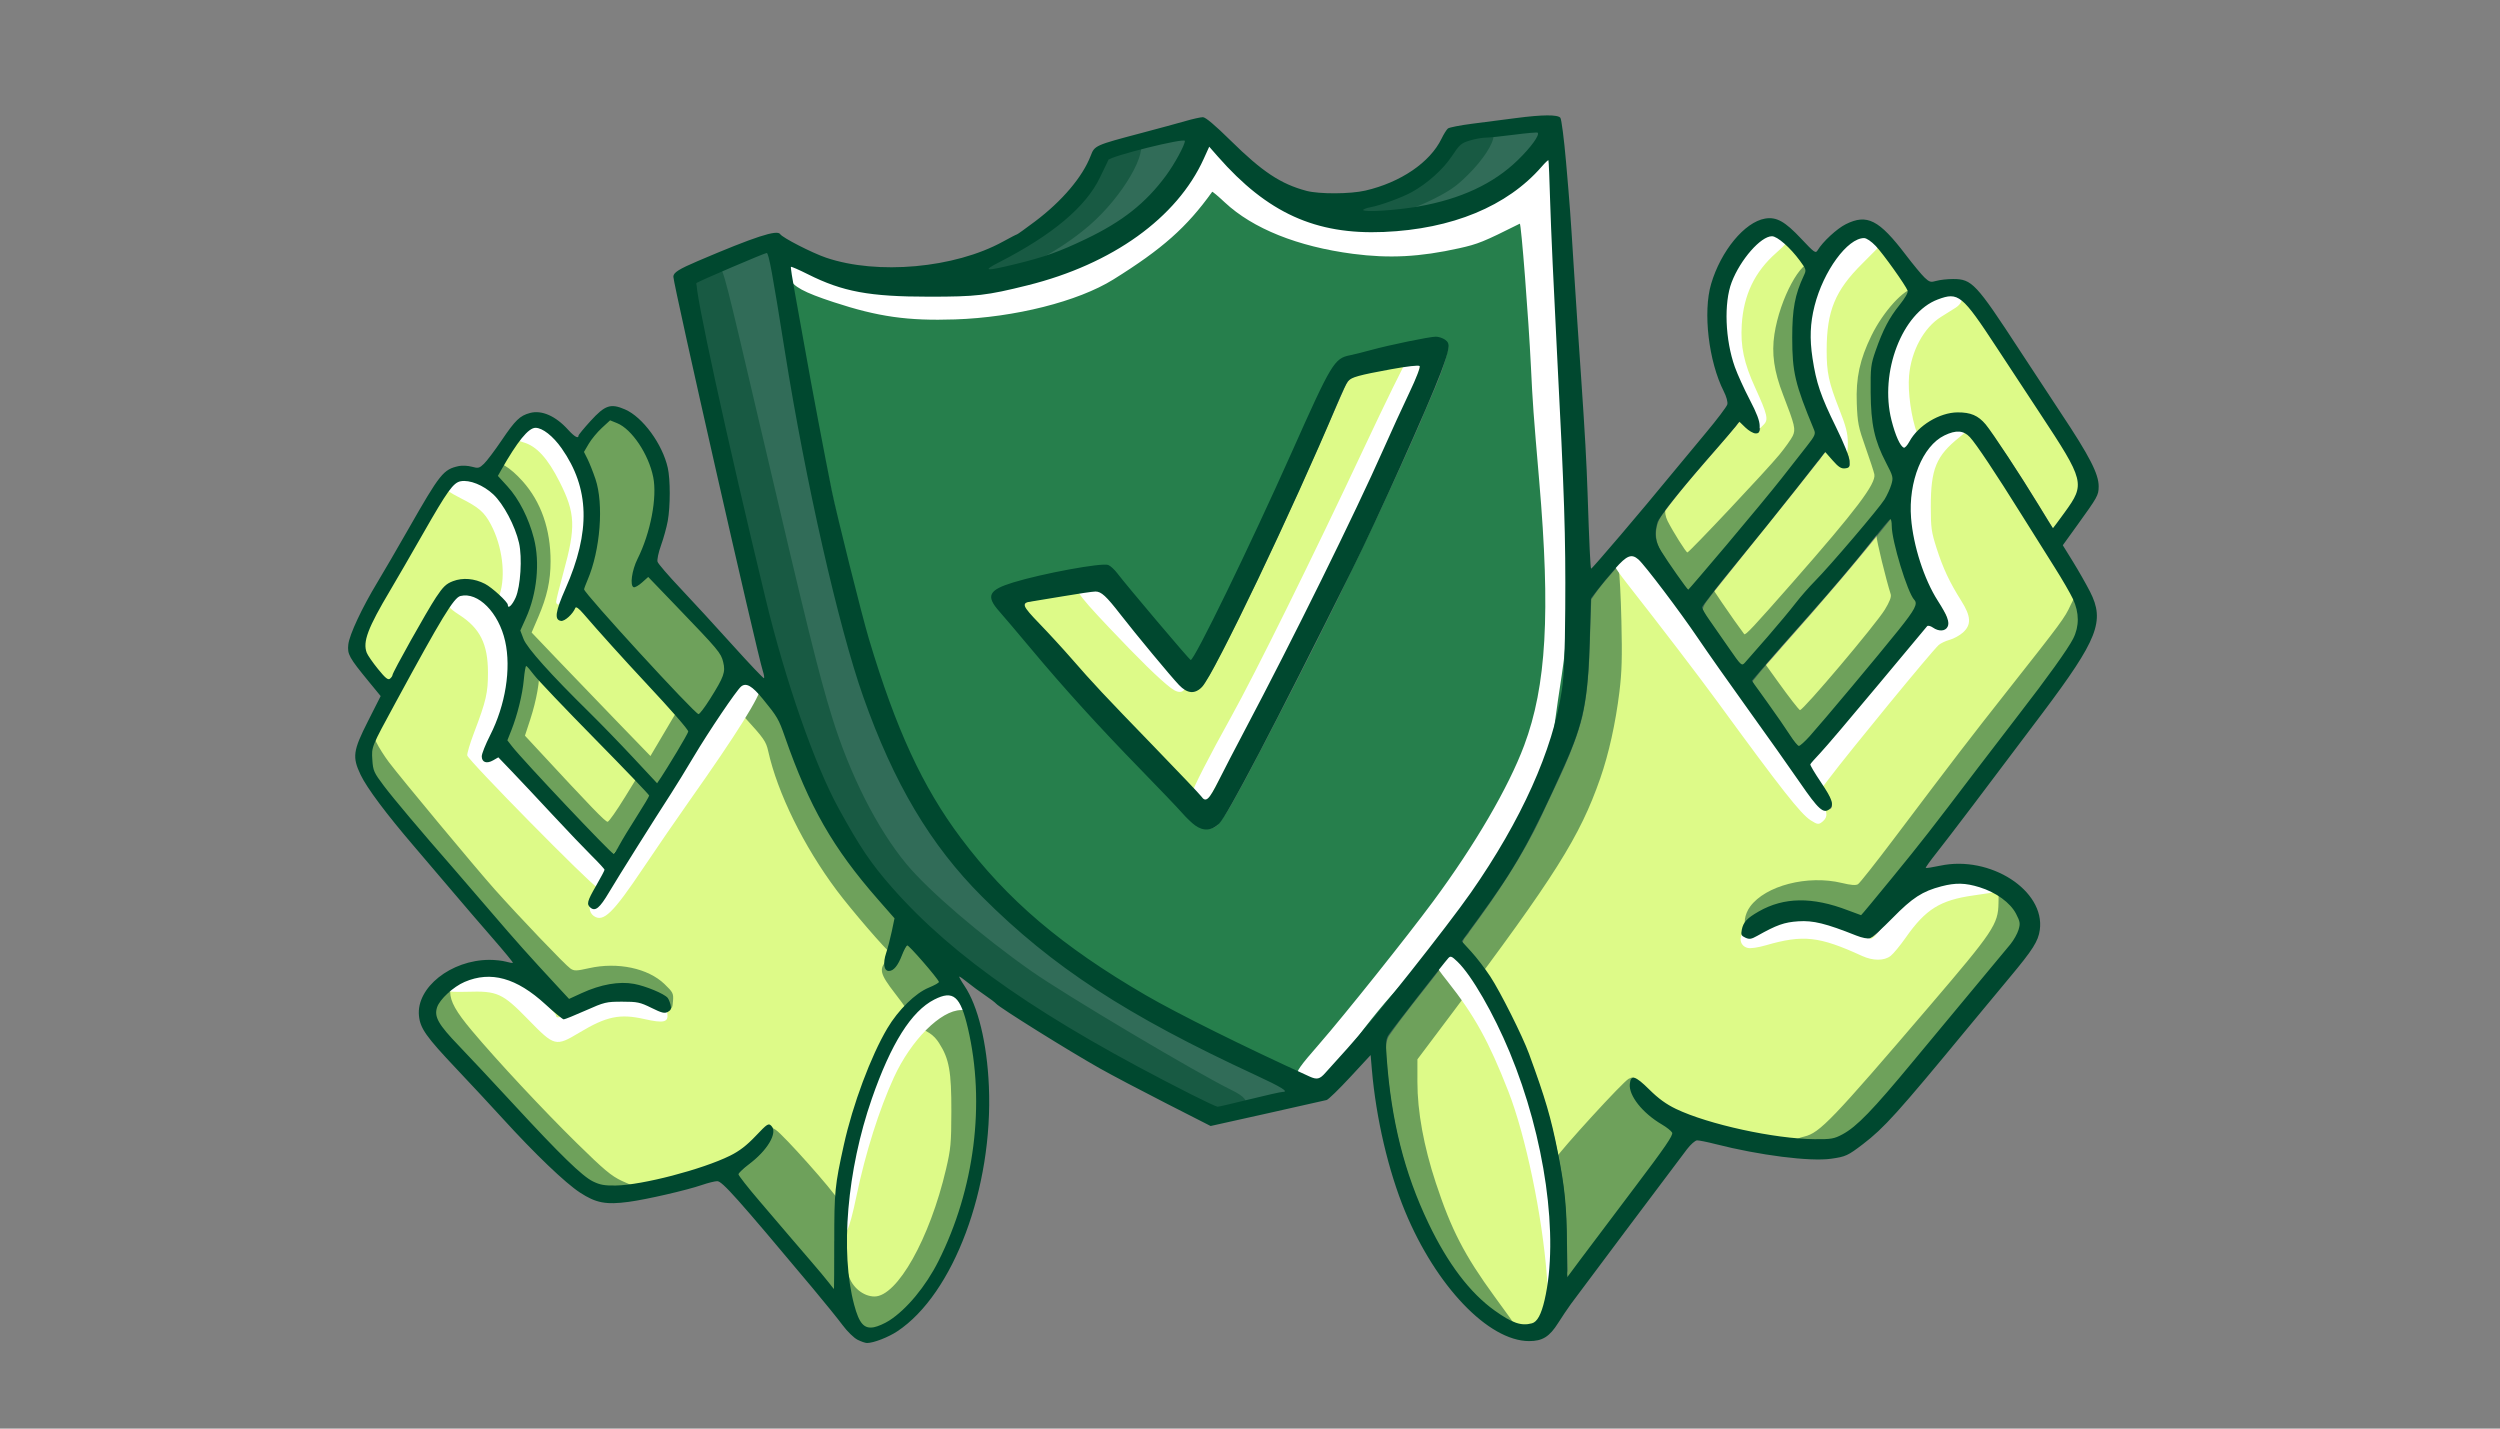
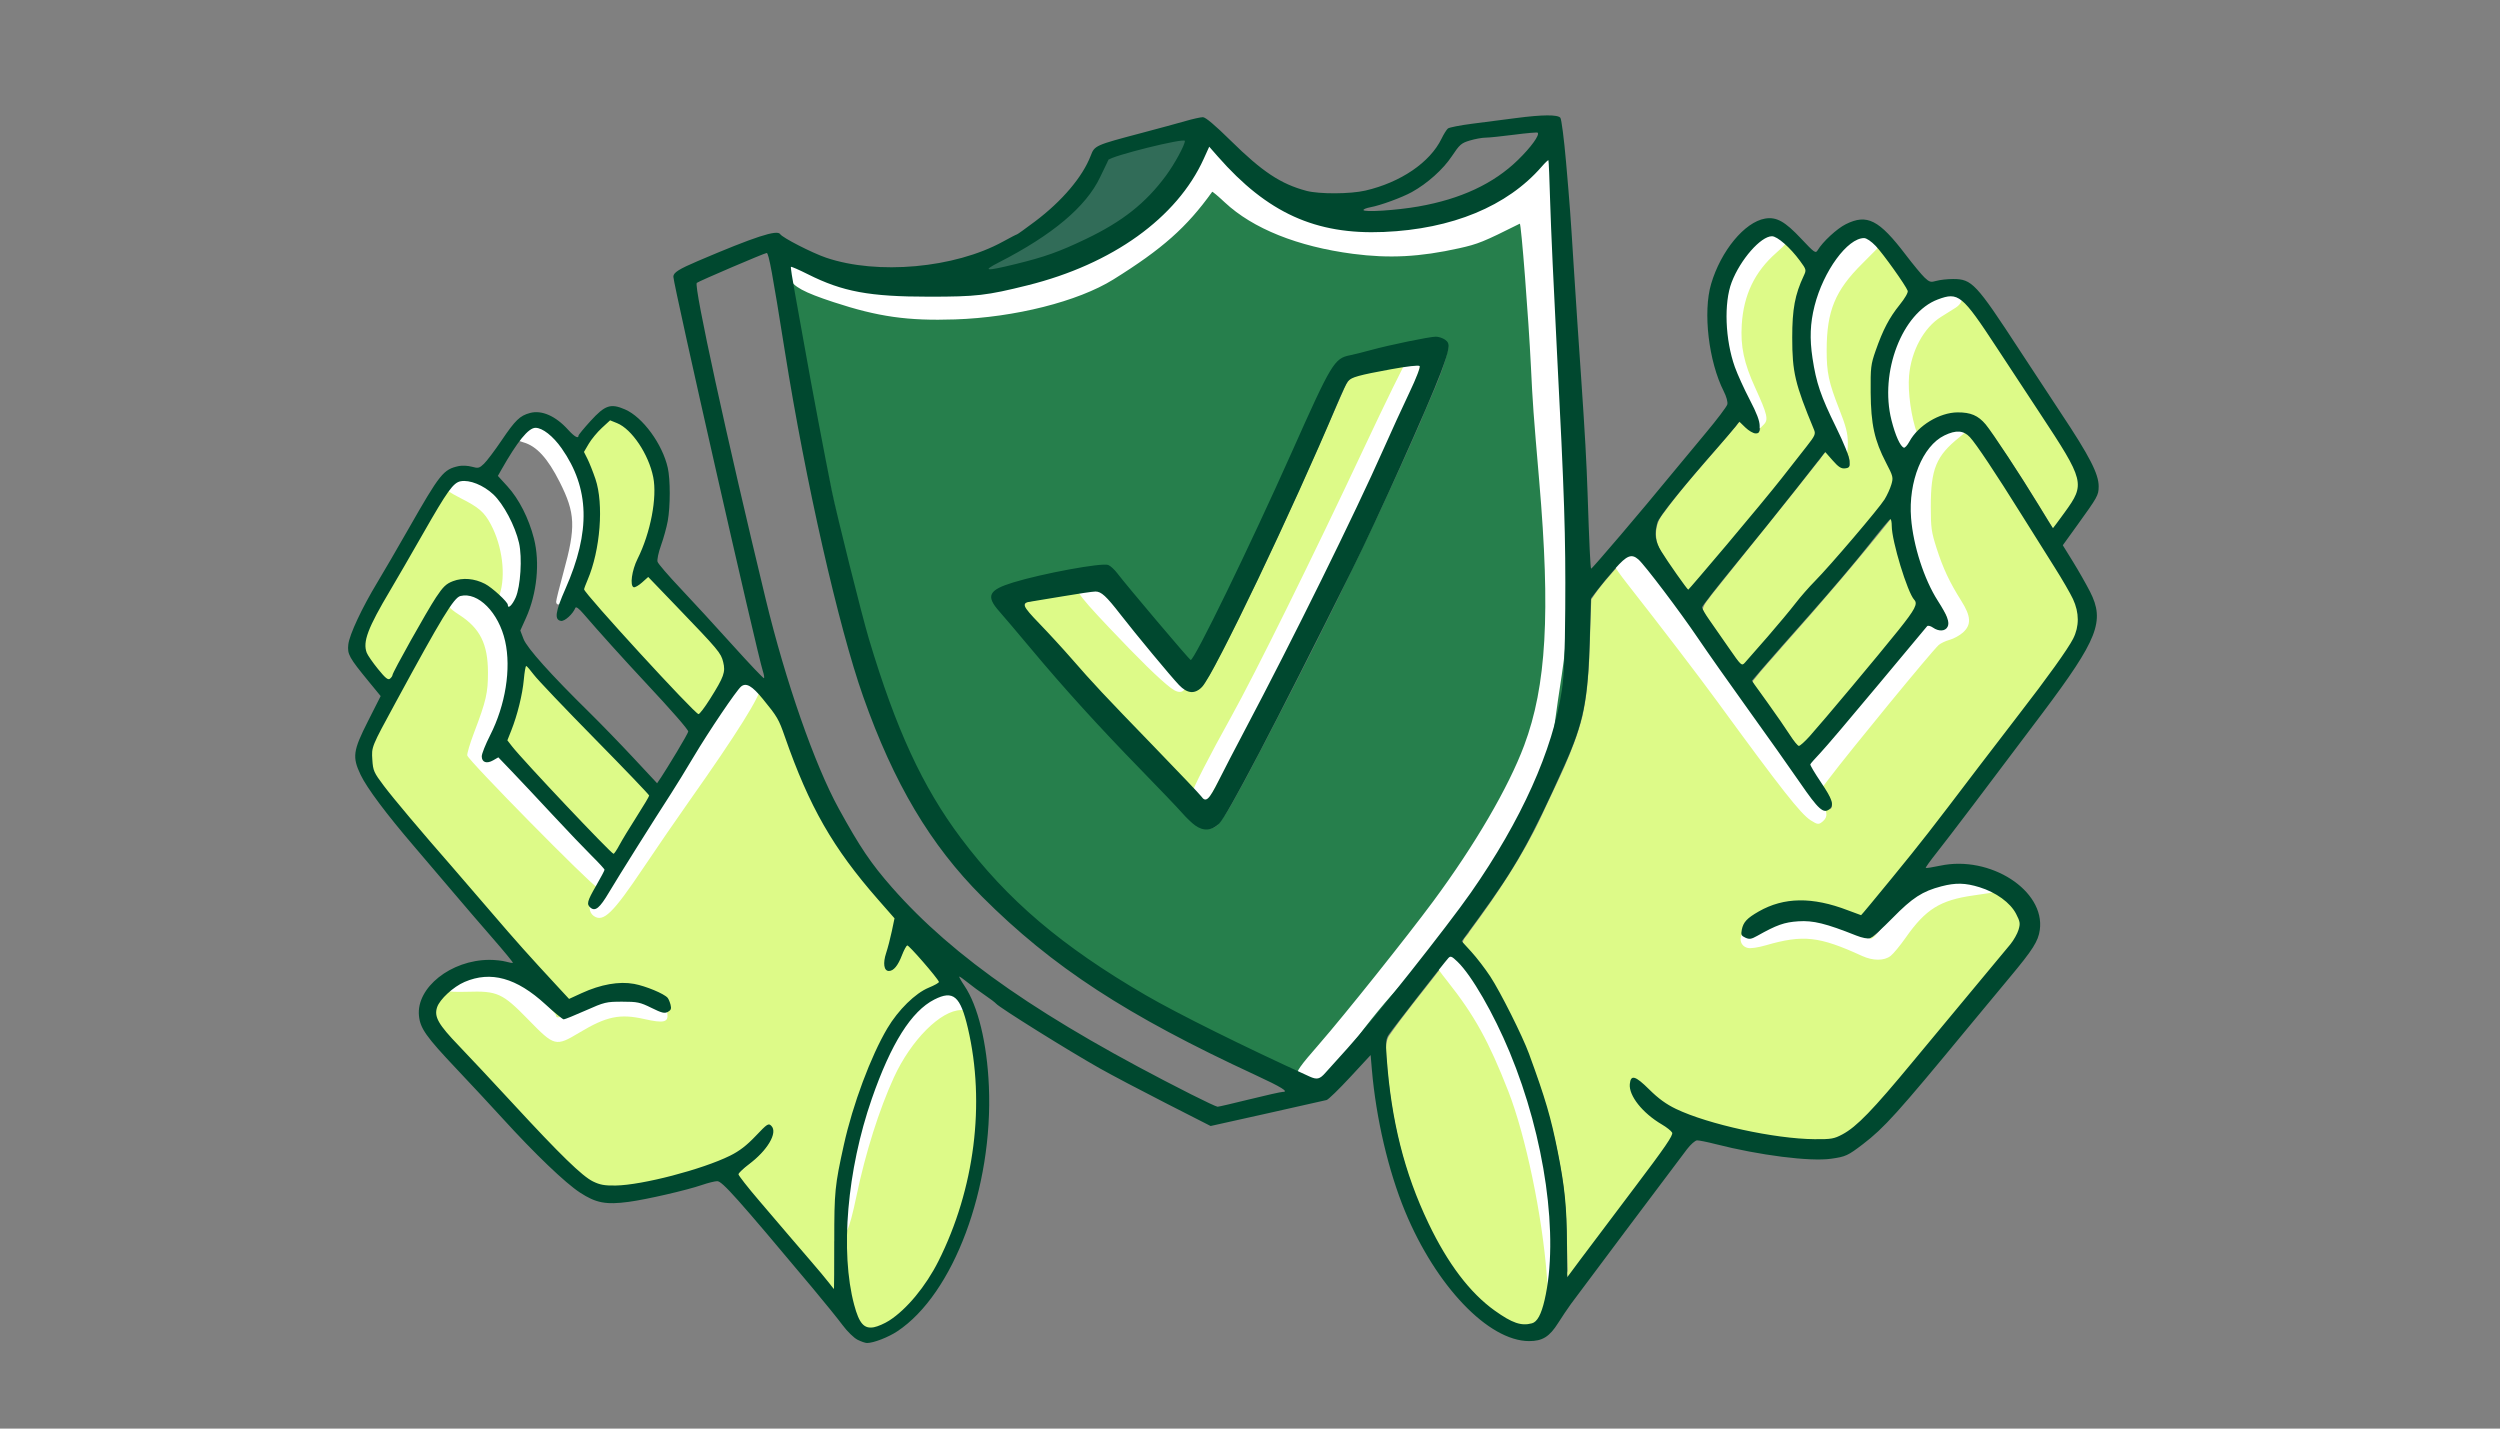
<svg xmlns="http://www.w3.org/2000/svg" xmlns:ns1="http://www.inkscape.org/namespaces/inkscape" xmlns:ns2="http://sodipodi.sourceforge.net/DTD/sodipodi-0.dtd" width="474.133mm" height="270.933mm" viewBox="0 0 474.133 270.933" version="1.1" id="svg1" xml:space="preserve" ns1:version="1.4 (86a8ad7, 2024-10-11)" ns2:docname="Insurance_Coverage.svg">
  <rect x="0" y="0" width="474.133" height="270.933" fill="#808080" stroke="none" />
  <ns2:namedview id="namedview1" pagecolor="#ffffff" bordercolor="#666666" borderopacity="1.0" ns1:showpageshadow="2" ns1:pageopacity="0.0" ns1:pagecheckerboard="0" ns1:deskcolor="#d1d1d1" ns1:document-units="mm" ns1:zoom="0.35545034" ns1:cx="585.17317" ns1:cy="396.67989" ns1:window-width="1920" ns1:window-height="991" ns1:window-x="1911" ns1:window-y="-9" ns1:window-maximized="1" ns1:current-layer="layer1" />
  <defs id="defs1" />
  <g ns1:label="Insurance_Coverage" ns1:groupmode="layer" id="layer1" transform="translate(132.027,-12.965)">
    <g id="g22">
      <path style="opacity:1;fill:#ddfa88;fill-opacity:1;stroke-width:1.885;-inkscape-stroke:none" d="m 333.269,425 c -6.709,-0.04 -10.259,6.81 -13.698,11.513 -13.703,21.831 -25.659,44.703 -38.081,67.274 -5.3,10.262 -11.245,20.26 -15.574,30.983 -1.941,8.507 -0.878,18.245 4.755,25.207 15.775,21.097 33.471,40.667 50.555,60.696 27.774,31.962 54.999,64.45 84.262,95.076 2.484,3.261 6.32,0.096 9.151,-0.916 10.214,-4.72 21.147,-8.899 32.472,-8.1 9.523,-0.651 18.523,3.378 26.792,7.418 2.28,0.987 4.249,2.607 4.596,5.218 1.015,1.823 1.004,4.749 -1.704,4.656 -8.275,-1.342 -15.273,-7.646 -23.92,-7.49 -8.988,0.046 -18.493,-0.919 -26.828,3.207 -7.289,2.988 -14.415,6.391 -21.83,9.064 -11.452,-8.838 -21.424,-19.946 -34.916,-25.837 -14.64,-7.419 -33.337,-5.4 -46.058,4.976 -5.323,4.602 -11.787,9.933 -12.146,17.529 -0.088,8.06 6.643,13.832 11.35,19.587 25.596,27.272 50.77,54.953 76.938,81.681 8.286,7.822 15.866,16.928 26.171,22.18 7.104,3.651 15.336,2.349 22.99,2.073 21.285,-2.726 42.181,-8.289 62.356,-15.538 10.768,-3.828 21.279,-9.051 29.302,-17.378 3.758,-3.283 6.847,-7.494 11.028,-10.13 2.106,1.605 1.104,5.063 0.312,7.201 -4.674,10.554 -15.066,16.528 -22.869,24.446 -2.737,2.839 1.235,5.897 2.744,8.208 21.07,25.943 43.563,50.7 64.563,76.7 3.508,2.46 4.06,-2.809 3.597,-5.211 0.448,-22.387 -0.191,-44.81 1.32,-67.141 1.892,-16.889 6.107,-33.439 10.582,-49.831 6.903,-23.526 15.541,-46.702 28.258,-67.704 7.395,-11.183 17.307,-21.362 29.936,-26.608 2.538,-0.887 5.978,-3.401 4.005,-6.391 -6.776,-8.935 -14.155,-17.579 -22.193,-25.347 -3.254,-1.168 -4.272,3.533 -5.619,5.667 -2.229,4.049 -3.349,9.351 -7.498,11.901 -2.515,1.277 -3.011,-1.969 -2.719,-3.682 1.457,-9.463 4.903,-18.508 6.518,-27.994 1.475,-3.138 0.171,-6.008 -2.379,-8.052 -21.835,-24.513 -42.57,-50.418 -56.59,-80.187 -8.823,-17.556 -15.095,-36.14 -22.097,-54.44 -3.986,-9.631 -11.194,-17.497 -18.176,-25.067 -2.901,-3.145 -7.791,-7.224 -12.108,-4.077 -6.984,7.087 -12.029,15.84 -17.709,23.961 -15.935,24.157 -30.419,49.229 -46.217,73.475 -12.114,18.999 -23.782,38.286 -35.928,57.26 -1.569,1.744 -3.27,5.452 -6.104,4.468 -2.904,-1.288 -0.836,-4.46 0.02,-6.446 3,-6.617 7.643,-12.527 9.854,-19.465 -0.15,-3.136 -3.676,-4.798 -5.333,-7.189 -23.912,-24.525 -47.009,-49.825 -70.726,-74.536 -3.293,-1.607 -5.877,2.563 -9.273,2.6 -3.066,0.702 -2.336,-3.368 -1.507,-4.957 4.144,-11.187 10.344,-21.577 13.254,-33.233 5.49,-19.806 6.994,-42.119 -2.464,-60.997 -5.037,-9.593 -13.815,-19.714 -25.419,-20.281 z" id="path2" transform="matrix(0.265,0,0,0.265,-132.027,12.965)" />
      <path style="opacity:1;fill:#ddfa88;fill-opacity:1;stroke-width:1.885;-inkscape-stroke:none" d="m 678.924,711.844 c -9.743,1 -17.882,7.673 -24.336,14.596 -14.045,16.07 -22.21,36.208 -29.642,55.953 -12.874,35.764 -19.852,73.792 -19.526,111.836 0.562,16.594 1.848,33.548 7.72,49.218 1.789,4.669 5.24,10.394 11.08,9.644 9.91,-0.638 17.983,-7.553 24.998,-13.954 20.361,-19.679 32.016,-46.357 40.428,-72.94 7.032,-23.268 11.559,-47.458 11.462,-71.831 0.747,-21.49 -1.667,-43.092 -7.226,-63.864 -2.137,-6.53 -4.034,-14.737 -10.859,-17.942 -1.295,-0.527 -2.702,-0.748 -4.097,-0.716 z" id="path3" transform="matrix(0.265,0,0,0.265,-132.027,12.965)" />
      <path style="opacity:1;fill:#ddfa88;fill-opacity:1;stroke-width:1.885;-inkscape-stroke:none" d="m 377.065,476.056 c -3.137,1.008 -2.202,5.288 -2.949,7.806 -1.643,15.798 -5.733,31.303 -11.959,45.91 0.062,3.415 3.57,5.685 5.374,8.402 21.763,24.534 44.269,48.423 67.446,71.626 1.688,1.551 4.342,5.367 6.725,2.657 5.337,-7.782 9.562,-16.14 14.76,-24.022 3.45,-5.935 7.716,-11.549 10.405,-17.843 -0.257,-3.195 -4.048,-5.013 -5.8,-7.598 -24.969,-26.452 -51.062,-51.838 -75.563,-78.73 -2.62,-2.548 -4.321,-6.15 -7.428,-8.113 -0.323,-0.112 -0.673,-0.137 -1.011,-0.094 z" id="path4" transform="matrix(0.265,0,0,0.265,-132.027,12.965)" />
      <path style="opacity:1;fill:#ddfa88;fill-opacity:1;stroke-width:1.885;-inkscape-stroke:none" d="m 331.893,343.172 c -6.878,-0.135 -10.613,6.774 -14.076,11.655 -14.258,22.627 -26.953,46.194 -40.597,69.19 -6.108,11.282 -13.727,22.168 -16.598,34.856 -1.599,6.1 1.409,12.057 5.179,16.676 3.511,4.534 6.844,9.458 11.527,12.863 3.667,1.088 5.085,-3.681 6.565,-6.046 9.602,-18.352 19.658,-36.58 30.715,-54.02 3.201,-5.109 7.59,-10.203 13.949,-10.97 9.033,-1.967 18.484,1.436 25.096,7.676 3.689,3.09 7.285,6.42 9.7,10.609 2.651,2.293 5.001,-1.491 6.178,-3.534 4.875,-8.616 4.999,-18.947 5.396,-28.582 0.424,-10.185 -1.947,-20.282 -6.39,-29.422 -5.338,-11.491 -12.73,-23.238 -24.918,-28.316 -3.677,-1.633 -7.667,-2.79 -11.725,-2.636 z" id="path5" transform="matrix(0.265,0,0,0.265,-132.027,12.965)" />
-       <path style="opacity:1;fill:#ddfa88;fill-opacity:1;stroke-width:1.885;-inkscape-stroke:none" d="m 383.781,305.11 c -6.256,0.93 -10.01,6.926 -13.7,11.464 -5.453,7.625 -10.377,15.725 -14.712,23.979 -0.065,3.072 3.668,4.786 5.221,7.246 11.706,12.867 19.327,29.129 21.775,46.339 1.828,16.94 -0.435,34.275 -7.677,49.738 -1.31,3.686 -4.605,7.67 -2.296,11.635 4.954,11.843 14.658,20.716 23.081,30.088 24.028,25.042 48.833,49.342 72.339,74.822 1.125,1.969 4.198,3.343 5.447,0.744 7.632,-11.531 14.899,-23.359 21.327,-35.604 0.958,-3.366 -2.747,-5.778 -4.357,-8.305 -21.461,-24.581 -44.226,-47.993 -65.654,-72.607 -3.53,-3.515 -6.366,-7.951 -10.517,-10.731 -3.697,-1.021 -4.075,3.992 -6.365,5.687 -1.622,1.309 -3.402,3.76 -5.657,3.569 -2.673,-1.719 -0.429,-5.538 0.02,-7.953 5.318,-14.618 12.457,-28.786 15.465,-44.215 4.387,-19.008 3.132,-39.612 -5.679,-57.214 -5.272,-10.358 -11.943,-20.827 -22.072,-27.005 -1.834,-0.986 -3.877,-1.752 -5.989,-1.677 z" id="path6" transform="matrix(0.265,0,0,0.265,-132.027,12.965)" />
      <path style="opacity:1;fill:#ddfa88;fill-opacity:1;stroke-width:1.885;-inkscape-stroke:none" d="m 436.218,300.129 c -7.55,6.234 -14.343,13.709 -18.673,22.541 -0.145,4.71 3.237,8.722 4.546,13.123 3.545,8.707 6.377,18.024 5.804,27.415 0.147,12.369 0.027,24.326 -3.364,36.19 -1.693,7.904 -4.988,15.262 -7.616,22.814 0.562,3.148 3.809,5.302 5.571,7.967 22.605,26.017 45.904,51.445 69.836,76.246 2.591,2.317 4.754,5.315 7.808,7.017 3.415,-0.016 4.703,-4.183 6.727,-6.334 4.92,-7.634 10.589,-15.12 13.281,-23.898 2.057,-7.859 -1.977,-15.762 -7.336,-21.319 -15.097,-16.899 -31.209,-32.856 -46.689,-49.392 -3.168,-1.773 -5.078,2.722 -7.567,4.116 -1.075,0.707 -2.562,2.295 -3.703,2.16 -1.106,-11.131 6.076,-20.65 9.247,-30.852 5.096,-14.726 7.924,-30.632 5.871,-46.184 -3.462,-14.604 -11.003,-29.006 -23.407,-37.901 -2.97,-1.822 -6.208,-3.776 -9.7,-4.081 l -0.429,0.251 z" id="path7" transform="matrix(0.265,0,0,0.265,-132.027,12.965)" />
      <path style="opacity:1;fill:#ddfa88;fill-opacity:1;stroke-width:2.665;-inkscape-stroke:none" d="m 1039.713,684.127 c -4.631,2.109 -6.91,7.497 -10.377,11.047 -11.829,15.419 -24.333,30.365 -35.415,46.334 -3.689,6.916 -1.271,15.176 -1.112,22.605 3.802,45.602 15.952,90.861 38.837,130.691 11.963,21.05 28.162,40.63 49.533,52.577 6.556,3.611 16.597,5.862 21.959,-0.876 5.573,-9.086 6.886,-20.098 8.257,-30.475 2.195,-25.443 1.391,-51.153 -3.253,-76.292 -8.315,-47.244 -23.762,-93.804 -49.399,-134.569 -5.086,-7.552 -10.466,-15.416 -17.837,-20.869 -0.376,-0.151 -0.788,-0.218 -1.192,-0.172 z" id="path8" transform="matrix(0.265,0,0,0.265,-132.027,12.965)" />
      <path style="opacity:1;fill:#ddfa88;fill-opacity:1;stroke-width:2.665;-inkscape-stroke:none" d="m 1403.585,307.928 c -14.323,0.559 -24.39,13.331 -29.471,25.573 -10.562,24.874 -5.675,53.097 3.566,77.554 3.638,10.888 10.465,20.2 15.426,30.433 1.113,2.295 3.304,7.241 -0.355,8.334 -4.383,1.381 -7.852,-4.114 -12.018,-2.1 -22.651,25.707 -44.008,52.601 -66.401,78.516 -5.747,7.358 -12.872,13.615 -17.878,21.494 0.463,4.736 4.538,8.476 6.665,12.643 2.839,5.405 8.156,10.478 7.913,16.948 -0.767,3.193 -5.235,1.973 -6.476,-0.315 -11.738,-13.526 -20.993,-29 -31.677,-43.343 -25.424,-35.343 -49.95,-71.296 -75.59,-106.483 -7.669,-9.693 -14.391,-20.417 -23.695,-28.647 -5.474,-3.941 -11.346,1.831 -14.795,5.756 -7.053,7.864 -14.302,15.832 -19.943,24.714 -1.421,28.008 -0.324,56.368 -6.393,83.754 -6.209,24.777 -18.384,47.461 -29.001,70.558 -13.87,29.768 -32.202,56.914 -51.736,83.278 -1.386,3.042 -5.903,5.728 -4.561,9.344 9.369,10.821 18.639,21.713 25.284,34.489 22.175,39.154 36.919,82.408 44.642,126.574 4.38,23.907 4.171,48.358 4.815,72.645 -1.333,3.29 1.589,9.193 4.467,4.495 23.337,-31.455 47.498,-62.317 70.137,-94.28 1.884,-3.012 5.734,-7.755 1.621,-10.703 -10.331,-7.653 -22.703,-14.713 -27.473,-27.392 -0.644,-2.278 -1.045,-5.817 0.295,-7.507 9.166,5.168 15.446,14.474 24.944,19.403 22.366,11.697 47.449,16.928 72.105,21.328 15.806,2.492 32.082,4.157 48,1.871 12.833,-4.865 21.986,-15.89 31.256,-25.529 30.231,-34.833 59.331,-70.636 88.74,-106.163 5.526,-7.05 13.252,-14.247 13.244,-23.876 -4.217,-15.138 -19.367,-24.356 -33.848,-27.864 -18.487,-4.567 -38.324,2.779 -51.749,15.724 -8.096,6.783 -14.798,15.278 -23.461,21.331 -5.934,0.475 -11.571,-2.88 -17.193,-4.502 -13.948,-5.494 -29.587,-9.592 -44.465,-5.5 -8.768,2.429 -16.291,8.142 -24.931,10.678 -2.319,-0.016 -4.529,-1.761 -3.382,-4.213 1.753,-8.948 11.624,-12.141 18.831,-15.671 12.128,-5.289 25.709,-4.321 38.2,-2.289 9.151,1.766 17.703,5.9 26.543,8.435 3.907,-1.678 6.094,-6.479 9.188,-9.485 43.461,-52.44 84.138,-107.093 125.343,-161.3 7.929,-11.538 17.747,-22.443 21.899,-36.064 3.433,-14.022 -5.455,-26.819 -12.161,-38.316 -20.027,-31.862 -39.526,-64.101 -60.969,-95.039 -3.299,-4.373 -7.386,-9.637 -13.499,-9.292 z" id="path9" transform="matrix(0.265,0,0,0.265,-132.027,12.965)" />
      <path style="opacity:1;fill:#ddfa88;fill-opacity:1;stroke-width:2.665;-inkscape-stroke:none" d="m 1353.559,370.9 c -24.849,31.086 -50.773,61.283 -77.263,90.976 -7.23,8.493 -15.036,16.679 -21.808,25.449 0.059,3.818 4.356,6.665 6.054,10.105 9.166,12.544 17.392,25.819 27.098,37.943 3.515,2.505 6.322,-2.742 8.709,-4.665 24.018,-27.001 47.023,-54.907 69.618,-83.107 3.113,-4.865 8.764,-9.418 8.357,-15.686 -2.417,-6.725 -6.277,-12.934 -8.2,-19.899 -4.335,-12.982 -7.934,-26.31 -9.039,-40.063 -0.367,-1.67 -2.319,-2.271 -3.526,-1.054 z" id="path10" transform="matrix(0.265,0,0,0.265,-132.027,12.965)" />
      <path style="opacity:1;fill:#ddfa88;fill-opacity:1;stroke-width:2.665;-inkscape-stroke:none" d="m 1397.831,210.896 c -17.179,1.793 -29.963,16.196 -37.044,30.965 -11.491,24.111 -12.373,53.927 0.336,77.738 1.135,2.931 5.13,3.718 6.715,0.732 5.791,-9.315 14.018,-17.529 24.654,-20.997 9.907,-3.84 23.011,-2.975 29.549,6.417 17.349,23.496 32.535,48.498 47.819,73.362 3.85,2.899 5.519,-4.11 7.896,-6.098 5.676,-8.516 14.403,-17.293 13.024,-28.378 -3.263,-13.765 -12.182,-25.309 -19.408,-37.209 -18.42,-27.919 -36.276,-56.239 -55.57,-83.565 -4.645,-5.466 -9.944,-13.146 -17.971,-12.968 z" id="path11" transform="matrix(0.265,0,0,0.265,-132.027,12.965)" />
      <path style="opacity:1;fill:#ddfa88;fill-opacity:1;stroke-width:1.885;-inkscape-stroke:none" d="m 1335.422,169.031 c -8.094,0.981 -13.78,7.787 -18.799,13.593 -12.607,16.483 -20.188,37.061 -20.433,57.876 0.3,14.889 2.877,29.857 8.189,43.793 5.541,14.475 13.451,27.947 18.634,42.556 0.626,2.17 0.978,4.625 0.628,6.792 -4.026,1.435 -6.295,-2.907 -8.857,-5.059 -2.337,-1.81 -3.833,-5.593 -6.869,-5.924 -3.098,1.65 -4.612,5.543 -7.092,8.062 -24.97,31.914 -50.694,63.229 -75.895,94.954 -2.169,3.368 -5.633,6.362 -6.299,10.452 1.723,5.228 5.758,9.395 8.597,14.054 6.368,8.905 12.249,18.232 19.264,26.637 1.898,1.947 4.71,0.981 5.958,-1.162 15.566,-17.179 29.977,-35.356 45.143,-52.877 18.022,-19.625 35.789,-39.54 52.186,-60.553 4.001,-6.051 8.667,-12.774 8.251,-20.357 -3.103,-9.684 -8.98,-18.403 -11.554,-28.226 -4.714,-15.917 -3.676,-32.847 -3.366,-49.243 1.074,-9.259 5.093,-17.928 8.623,-26.42 3.779,-9.583 10.967,-17.095 16.36,-25.913 2.564,-3.837 -1.025,-7.699 -2.957,-10.872 -6.776,-9.742 -13.42,-19.749 -21.817,-28.189 -2.175,-2 -4.76,-4.1 -7.894,-3.975 z" id="path12" transform="matrix(0.265,0,0,0.265,-132.027,12.965)" />
      <path style="opacity:1;fill:#ddfa88;fill-opacity:1;stroke-width:1.885;-inkscape-stroke:none" d="m 1269.525,167.755 c -7.471,1.201 -12.691,7.545 -17.416,12.926 -8.81,10.773 -15.247,23.913 -15.893,37.997 -1.424,19.279 2.026,38.965 10.571,56.356 3.732,9.101 9.268,17.446 12.179,26.868 0.254,2.088 1.536,5.117 -0.01,6.909 -4.794,-0.617 -7.489,-5.521 -11.57,-7.603 -3.119,-0.104 -4.406,3.692 -6.457,5.488 -17.226,20.641 -35.805,40.305 -51.576,62.155 -5.54,7.556 -5.53,18.307 -0.466,26.109 5.794,9.835 12.432,19.199 19.441,28.193 2.516,2.381 4.697,-1.452 6.264,-3.041 28.164,-32.646 56.08,-65.556 82.211,-99.867 2.467,-3.706 7.462,-7.976 4.923,-12.879 -6.761,-17.687 -14.882,-35.353 -14.985,-54.462 -0.015,-11.607 -0.408,-23.334 1.31,-34.876 1.331,-7.965 4.871,-15.281 7.462,-22.844 0.795,-4.988 -3.822,-8.524 -6.314,-12.277 -5.08,-5.78 -10.418,-12.076 -17.744,-14.962 -0.628,-0.171 -1.283,-0.242 -1.933,-0.19 z" id="path16" transform="matrix(0.265,0,0,0.265,-132.027,12.965)" />
      <path style="opacity:1;fill:#ddfa88;fill-opacity:1;stroke-width:2.665;-inkscape-stroke:none" d="m 1013.657,260.809 c -14.112,1.418 -28.157,4.092 -41.862,7.733 -5.488,1.109 -8.681,5.908 -10.396,10.861 -26.998,61.729 -54.338,123.346 -84.943,183.398 -5.561,9.936 -9.875,20.842 -17.285,29.592 -3.979,3.527 -9.815,1.394 -12.601,-2.548 -19.175,-20.226 -35.377,-43.543 -54.287,-64.186 -5.34,-5.448 -13.336,-2.214 -19.802,-1.56 -12.678,2.23 -25.596,3.713 -38.029,7.001 -3.575,3.27 1.276,7.57 3.309,10.157 24.955,26.919 48.941,54.762 74.713,80.933 16.812,17.222 33.149,34.895 49.976,52.088 3.931,2.005 6.229,-3.513 8.087,-6.018 14.255,-26.39 27.803,-53.168 41.683,-79.768 32.587,-63.225 63.831,-127.177 92.878,-192.087 4.55,-10.814 10.638,-21.123 13.905,-32.411 0.31,-2.958 -3.191,-3.358 -5.346,-3.184 z" id="path18" transform="matrix(0.265,0,0,0.265,-132.027,12.965)" />
      <path style="opacity:1;fill:#267f4c;fill-opacity:1;stroke-width:3.77;-inkscape-stroke:none" d="m 865.592,104.947 c -9.762,21.706 -23.652,41.62 -42.401,56.434 -33.47,26.95 -75.646,41.489 -117.673,47.831 -30.346,3.287 -61.277,2.972 -91.363,-1.828 -16.301,-2.737 -30.769,-11.287 -46.123,-16.861 -4.309,2.549 -0.566,8.913 -0.763,12.91 13.777,78.535 27.483,157.232 48.576,234.209 16.595,62.837 39.523,125.875 81.642,176.414 44.41,54.731 105.093,93.378 167.832,123.943 25.699,12.455 50.913,26.251 77.675,36.291 6.322,-1.002 9.988,-7.847 14.611,-11.75 34.17,-37.889 65.641,-78.173 95.882,-119.24 31.06,-44.455 58.211,-93.599 67.265,-147.684 3.581,-26.526 1.872,-53.429 2.398,-80.119 0.432,-72.336 -5.286,-144.499 -8.133,-216.738 -1.308,-27.608 -2.371,-55.229 -3.331,-82.857 -4.08,-5.04 -8.738,5.58 -12.7,7.6 -29.095,29.492 -71.783,40.762 -112.095,40.937 -22.974,0.619 -46.581,-3.042 -66.783,-14.822 -20.15,-11.11 -36.973,-27.156 -51.502,-44.669 -1.099,-0.811 -1.918,-0.722 -3.013,0.002 z m 163.657,138.268 c 4.426,-0.677 8.366,2.922 6.968,7.483 -4.319,18.174 -13.093,34.999 -20.065,52.263 -38.093,86.598 -80.681,171.124 -124.87,254.754 -6.472,11.114 -11.844,23.151 -20.18,33.018 -5.494,4.637 -12.967,1.099 -16.799,-3.921 -49.215,-48.558 -96.049,-99.561 -139.625,-153.217 -3.252,-3.226 -3.162,-8.863 1.752,-10.463 16.972,-7.59 35.775,-10.327 53.797,-14.081 7.915,-0.861 16.222,-3.836 24.117,-2.139 12.065,11.084 21.299,24.961 32.229,37.147 8.504,9.815 16.491,20.165 25.652,29.366 4.814,0.965 5.889,-6.291 8.365,-9.135 32.306,-61.17 59.148,-125.003 88.836,-187.436 4.474,-7.756 7.693,-18.895 17.989,-20.38 20.358,-5.286 40.924,-10.805 61.832,-13.259 z" id="path19" transform="matrix(0.265,0,0,0.265,-132.027,12.965)" />
-       <path style="opacity:1;fill:#316c58;fill-opacity:1;stroke-width:3.77;-inkscape-stroke:none" d="m 548.145,180.568 c -16.445,6.385 -32.955,12.967 -48.768,20.758 -3.273,4.988 0.441,11.53 0.607,17.028 14.449,73.909 31.861,147.216 49.929,220.314 14.341,55.516 31.358,111.304 60.982,160.803 19.262,32.346 46.51,59.042 75.08,83.169 56.441,45.583 120.809,79.913 185.505,112.141 15.083,-2.673 30.178,-6.719 45.211,-10.207 4.346,-0.396 10.894,-3.091 0.365,-7.151 C 861.104,750.113 804.108,723.837 754.73,685.365 712.02,652.385 673.289,612.801 648.44,564.408 615.263,501.824 599.926,432.032 584.989,363.333 572.248,304.573 563.552,245.081 552.877,185.903 c -0.253,-2.476 -1.753,-5.724 -4.732,-5.335 z" id="path20" transform="matrix(0.265,0,0,0.265,-132.027,12.965)" ns2:nodetypes="cccccccccccccc" />
      <path style="opacity:1;fill:#316c58;fill-opacity:1;stroke-width:1.885;-inkscape-stroke:none" d="m 846.952,99.23 c -12.148,1.298 -23.927,4.918 -35.746,7.887 -5.654,1.876 -11.889,2.692 -16.991,5.88 -4.217,5.281 -6.253,11.968 -9.805,17.699 -7.459,13.196 -19.125,23.391 -30.956,32.581 -13.642,10.437 -29.103,18.211 -44.058,26.633 -2.737,0.805 -3.245,5.337 0.267,4.813 12.329,-1.73 24.383,-5.137 36.335,-8.563 22.645,-7.383 44.662,-17.478 63.909,-31.627 17.714,-13.505 32.287,-31.428 40.959,-51.994 0.6,-2.415 -1.939,-3.514 -3.914,-3.31 z" id="path21" transform="matrix(0.265,0,0,0.265,-132.027,12.965)" />
-       <path style="opacity:1;fill:#316c58;fill-opacity:1;stroke-width:1.333;-inkscape-stroke:none" d="m 1100.919,93.135 c -12.797,1.059 -25.529,2.921 -38.297,4.006 -5.836,0.874 -12.276,1.623 -16.941,5.582 -4.812,4.756 -7.727,10.873 -12.487,15.59 -9.135,10.289 -20.869,18.368 -33.846,22.975 -6.657,2.657 -13.578,4.599 -20.542,6.362 -1.986,0.288 -4.052,2.659 -2.28,4.444 2.522,1.688 5.875,0.698 8.738,0.883 27.96,-1.108 56.466,-6.201 81.126,-20.011 14.135,-7.956 26.735,-18.925 35.885,-32.362 1.273,-1.993 3.122,-5.383 0.531,-7.105 -0.566,-0.334 -1.24,-0.41 -1.885,-0.364 z" id="path22" transform="matrix(0.265,0,0,0.265,-132.027,12.965)" />
    </g>
-     <path style="mix-blend-mode:hard-light;fill:#00482f;fill-opacity:1;opacity:0.5" d="m 29.879,265.87 c -0.218,-0.408 -0.311,-1.069 -0.207,-1.469 0.122,-0.465 -0.119,-1.095 -0.665,-1.745 -0.79,-0.939 -1.901,-3.892 -1.954,-5.192 -0.014,-0.353 -0.136,-0.27 -0.338,0.23 -0.35,0.871 -1.776,1.382 -2.579,0.924 -0.286,-0.163 -1.596,-1.805 -2.91,-3.648 -2.995,-4.201 -8.085,-10.548 -11.598,-14.464 -2.751,-3.067 -3.245,-3.987 -2.888,-5.38 0.26,-1.015 5.409,-6.615 6.082,-6.615 0.359,0 0.445,-0.247 0.296,-0.843 -0.322,-1.282 0.434,-1.444 1.975,-0.425 1.498,0.991 10.942,11.593 11.792,13.238 0.423,0.819 0.457,1.553 0.181,3.954 -0.414,3.598 -0.408,11.991 0.007,10.237 0.272,-1.149 0.904,-2.103 1.191,-1.796 0.078,0.084 0.363,0.942 0.632,1.905 0.637,2.282 2.8,4.068 4.924,4.068 4.321,0 10.491,-10.984 13.573,-24.165 0.896,-3.832 0.992,-4.869 1.007,-10.936 0.02,-7.551 -0.414,-9.976 -2.317,-12.941 -1.04,-1.621 -2.007,-2.26 -5.677,-3.752 -0.878,-0.357 -0.926,-0.476 -0.59,-1.44 0.344,-0.985 0.21,-1.254 -2.13,-4.282 -2.858,-3.697 -3.067,-4.593 -1.473,-6.299 0.563,-0.603 0.879,-1.186 0.702,-1.295 -0.895,-0.553 -7.523,-8.248 -10.259,-11.911 -6.267,-8.389 -11.216,-18.449 -12.994,-26.413 -0.411,-1.839 -0.794,-2.389 -4.501,-6.452 -2.229,-2.443 -4.185,-4.395 -4.346,-4.339 -0.162,0.056 -1.133,1.416 -2.157,3.022 -1.025,1.606 -5.514,8.474 -9.977,15.261 -8.296,12.617 -8.91,13.354 -10.373,12.438 -0.31,-0.194 -0.613,-0.774 -0.675,-1.289 -0.069,-0.577 -0.628,-1.352 -1.458,-2.018 -0.74,-0.595 -4.115,-4.047 -7.5,-7.671 -9.639,-10.32 -9.804,-10.517 -9.804,-11.72 0,-1.219 0.911,-2.806 1.611,-2.806 0.907,0 1.344,-2.577 1.421,-8.391 0.05,-3.733 0.22,-5.918 0.486,-6.238 0.316,-0.381 0.271,-0.703 -0.197,-1.418 -0.88,-1.343 -0.725,-2.429 0.929,-6.533 1.18,-2.926 1.517,-4.256 1.66,-6.547 0.398,-6.386 -2.466,-13.236 -6.852,-16.386 -1.211,-0.87 -1.528,-1.314 -1.528,-2.141 0,-0.764 0.231,-1.149 0.86,-1.436 1.184,-0.539 3.435,0.808 5.833,3.49 3.491,3.906 5.307,9.116 5.297,15.196 -0.006,3.693 -0.666,6.671 -2.34,10.569 l -1.254,2.919 4.788,5.018 c 2.633,2.76 7.703,8.031 11.267,11.712 l 6.479,6.694 3.082,-5.21 3.082,-5.21 -4.932,-5.188 c -2.713,-2.853 -7.183,-7.403 -9.934,-10.11 -5.79,-5.698 -5.542,-4.904 -3.423,-10.952 2.586,-7.383 2.564,-11.586 -0.094,-18.179 -0.783,-1.942 -1.424,-3.673 -1.424,-3.847 0,-0.425 2.372,-2.845 2.789,-2.845 0.182,0 0.517,-0.561 0.743,-1.247 0.226,-0.686 0.791,-1.496 1.254,-1.799 0.779,-0.511 0.962,-0.494 2.436,0.219 1.974,0.955 5.023,4.271 6.363,6.92 0.857,1.694 1.055,2.635 1.319,6.27 0.408,5.613 0.136,9.131 -0.958,12.389 -0.492,1.464 -0.894,2.809 -0.894,2.989 0,0.443 12.584,14.913 13.356,15.357 2.705,1.556 10.001,9.456 11.402,12.347 0.47,0.97 1.849,3.101 3.064,4.736 1.653,2.224 2.16,3.169 2.012,3.757 -0.206,0.82 1.661,5.671 3.87,10.058 3.996,7.936 12.725,20.363 19.683,28.023 1.681,1.85 3.056,3.505 3.056,3.677 0,0.464 -2.624,3.195 -3.07,3.195 -0.21,0 -0.474,0.238 -0.586,0.529 -0.259,0.674 0.094,0.668 1.484,-0.026 0.612,-0.305 1.113,-0.776 1.113,-1.046 0,-0.537 1.059,-1.221 1.89,-1.221 0.979,0 2.579,1.722 3.673,3.953 1.575,3.211 2.344,7.439 2.081,11.44 -0.148,2.249 -0.054,3.978 0.305,5.653 0.285,1.328 0.616,4.081 0.736,6.118 0.209,3.552 0.167,3.863 -1.012,7.585 -0.676,2.134 -1.645,5.23 -2.153,6.879 -1.107,3.595 -4.403,10.227 -7.166,14.418 -4.802,7.284 -13.017,12.847 -14.601,9.887 z m -43.391,-101.705 2.797,-4.551 -6.416,-6.884 c -12.549,-13.464 -12.865,-13.777 -12.684,-12.539 0.239,1.631 -0.469,5.616 -1.628,9.163 l -1.025,3.134 1.638,1.769 c 11.091,11.979 13.666,14.645 14.059,14.559 0.254,-0.055 1.72,-2.148 3.258,-4.651 z M 153.464,264.316 c -2.834,-1.909 -6.216,-5.243 -8.069,-7.954 -1.585,-2.319 -1.742,-2.447 -2.773,-2.253 -0.804,0.151 -1.251,0.03 -1.691,-0.456 -0.791,-0.875 -4.894,-11.524 -6.472,-16.798 -1.403,-4.691 -3.3,-12.957 -3.309,-14.417 -0.004,-0.63 -0.277,-1.101 -0.8,-1.376 -1.587,-0.836 -1.73,-1.942 -0.465,-3.602 0.821,-1.077 0.844,-1.244 0.517,-3.874 -0.207,-1.668 -0.216,-3.203 -0.022,-3.904 0.296,-1.073 8.327,-11.751 11.133,-14.803 1.357,-1.475 2.142,-1.516 3.6,-0.184 0.652,0.596 0.793,0.613 1.18,0.148 0.363,-0.438 0.271,-0.674 -0.535,-1.367 -1.55,-1.333 -1.318,-2.499 1.141,-5.744 5.731,-7.561 11.935,-18.01 15.27,-25.721 0.42,-0.97 0.901,-2.081 1.069,-2.469 0.168,-0.388 0.953,-2.09 1.743,-3.782 2.779,-5.95 3.656,-11.012 4.11,-23.735 0.261,-7.3 0.541,-8.31 2.442,-8.787 0.671,-0.168 0.889,-0.456 0.897,-1.186 0.026,-2.202 1.965,-2.938 2.538,-0.963 0.169,0.582 0.399,4.948 0.511,9.701 0.163,6.877 0.085,9.616 -0.381,13.406 -0.729,5.937 -2.012,11.726 -3.625,16.363 -3.85,11.07 -8.609,18.622 -27.92,44.315 l -6.762,8.996 -0.002,4.298 c -0.002,5.588 1.201,12.177 3.491,19.126 2.932,8.895 5.415,13.703 11.132,21.555 4.892,6.721 4.881,6.703 4.356,6.703 -0.258,0 -1.296,-0.557 -2.307,-1.237 z m 10.317,-6.041 c -0.316,-0.316 -0.487,-0.8 -0.381,-1.077 0.106,-0.277 0.361,-1.553 0.566,-2.837 0.205,-1.284 0.448,-2.456 0.541,-2.606 0.204,-0.33 -0.484,-13.15 -0.779,-14.513 -0.115,-0.534 -0.433,-0.97 -0.705,-0.97 -0.273,0 -0.674,-0.391 -0.891,-0.868 -0.339,-0.743 -0.248,-1.095 0.625,-2.437 1.385,-2.128 12.987,-14.81 14.088,-15.4 1.261,-0.675 1.749,-0.028 1.749,2.319 0,1.057 0.127,1.923 0.282,1.923 0.155,0 0.87,0.577 1.587,1.282 0.718,0.705 2.071,1.758 3.008,2.34 1.796,1.116 2.524,2.329 2.143,3.569 -0.217,0.706 -3.61,5.328 -10.871,14.809 -4.475,5.843 -7.261,9.822 -7.261,10.368 0,0.849 -1.752,3.938 -2.444,4.308 -0.518,0.277 -0.819,0.227 -1.255,-0.209 z M -18.865,238.415 c -2.172,-1.377 -13.121,-12.304 -18.938,-18.899 -3.17,-3.594 -4.987,-5.377 -5.663,-5.557 -1.511,-0.402 -4.432,-3.23 -5.454,-5.28 -1.069,-2.144 -1.189,-4.503 -0.338,-6.629 0.9,-2.248 2.598,-2.877 2.611,-0.967 0.012,1.814 1.096,3.755 4.089,7.322 4.786,5.705 13.55,15.099 19.933,21.366 5.151,5.058 6.514,6.201 8.515,7.144 1.31,0.617 2.531,1.122 2.713,1.122 0.594,0 0.828,0.777 0.33,1.092 -0.267,0.169 -1.765,0.31 -3.328,0.313 -2.54,0.005 -3.014,-0.104 -4.47,-1.027 z m 228.7,-8.052 c -1.785,-0.907 -1.701,-1.364 0.34,-1.853 2.927,-0.702 5.229,-3.102 23.809,-24.826 12.046,-14.084 12.947,-15.43 13.01,-19.441 l 0.039,-2.475 1.411,0.102 c 1.957,0.141 2.512,0.94 2.802,4.036 0.282,3.013 -0.164,4.345 -2.841,8.483 -3.526,5.45 -8.084,10.961 -17.427,21.069 -2.959,3.201 -6.723,7.355 -8.363,9.23 -1.668,1.907 -3.358,3.503 -3.835,3.623 -0.468,0.118 -0.852,0.364 -0.852,0.547 0,0.183 -0.592,0.736 -1.317,1.228 -1.636,1.112 -4.873,1.244 -6.776,0.277 z M 96.397,222.593 c -1.164,-0.528 -5.429,-2.677 -9.477,-4.774 C 64.63,206.27 49.47,195.624 38.233,183.63 33.266,178.329 29.311,172.583 25.738,165.479 c -0.408,-0.81 -0.902,-1.763 -1.099,-2.117 -1.19,-2.138 -3.335,-7.698 -5.693,-14.754 -0.778,-2.328 -1.648,-4.734 -1.934,-5.345 -0.286,-0.611 -0.52,-1.325 -0.52,-1.587 0,-0.261 -0.473,-1.904 -1.05,-3.651 -0.578,-1.747 -1.937,-7.065 -3.021,-11.819 C 11.337,121.453 9.338,112.801 7.979,106.98 6.62,101.159 4.417,91.396 3.084,85.284 1.751,79.172 0.331,72.7 -0.071,70.9 -0.916,67.126 -0.797,66.211 0.62,65.584 1.183,65.335 2.186,64.762 2.85,64.312 3.514,63.861 4.226,63.597 4.432,63.724 c 0.765,0.473 1.088,1.732 7.826,30.556 8.837,37.803 11.012,46.601 13.514,54.681 3.4,10.979 8.557,21.166 14.108,27.869 4.189,5.058 14.276,13.703 23.708,20.318 6.533,4.581 31.114,19.185 38.012,22.582 2.495,1.229 3.177,2.14 2.277,3.04 -0.44,0.44 -0.744,0.458 -1.799,0.11 -1.068,-0.353 -1.357,-0.331 -1.825,0.137 -0.762,0.762 -1.398,0.692 -3.857,-0.424 z M -7.173,203.47 c -0.777,-0.991 -1.164,-1.137 -4.349,-1.639 -4.023,-0.634 -7.3,-0.335 -9.852,0.9 -2.1,1.016 -2.742,0.932 -4.7,-0.618 -2.362,-1.87 -5.405,-5.331 -14.94,-16.993 -8.405,-10.279 -10.488,-12.712 -16.864,-19.688 -2.005,-2.194 -3.948,-4.655 -4.318,-5.468 -0.733,-1.613 -0.91,-3.772 -0.31,-3.772 0.211,0 0.282,-0.298 0.161,-0.68 -0.119,-0.374 0.039,-1.287 0.351,-2.028 l 0.566,-1.349 0.798,1.649 c 0.439,0.907 1.492,2.574 2.341,3.704 2.198,2.926 16.49,20.115 20.043,24.104 4.627,5.195 13.486,14.462 14.397,15.059 0.737,0.483 1.094,0.476 3.559,-0.074 5.401,-1.203 11.169,0.013 14.281,3.014 1.621,1.562 1.726,1.77 1.622,3.213 -0.098,1.362 -0.217,1.555 -1.022,1.649 -0.671,0.078 -1.136,-0.181 -1.764,-0.982 z M 199.319,188.767 c -0.8,-0.323 -0.493,-2.412 0.567,-3.859 2.926,-3.993 10.915,-6.052 17.407,-4.485 1.735,0.419 2.638,0.489 3.049,0.238 0.322,-0.196 3.329,-3.996 6.684,-8.444 11.943,-15.835 14.45,-19.103 21.612,-28.18 10.402,-13.182 10.926,-13.892 12.037,-16.331 0.552,-1.213 1.23,-2.205 1.505,-2.205 1.423,0 2.087,2.445 1.195,4.403 -0.317,0.695 -0.317,1.005 0,1.322 1.21,1.21 -0.563,4.427 -7.342,13.325 -1.995,2.619 -4.599,6.092 -5.786,7.716 -9.704,13.284 -12.452,16.627 -21.825,26.546 -4.164,4.407 -5.556,6.104 -5.556,6.774 0,0.941 -0.814,2.003 -1.535,2.003 -1.108,0 -12.104,-2.932 -12.525,-3.34 -1.007,-0.977 -4.903,0.809 -7.209,3.304 -1.352,1.463 -1.485,1.534 -2.279,1.213 z m 7.878,-33.947 c -1.092,-0.66 -1.529,-1.94 -0.915,-2.68 0.349,-0.421 0.142,-0.855 -1.139,-2.377 -0.862,-1.024 -3.026,-3.806 -4.809,-6.183 -1.783,-2.377 -3.404,-4.322 -3.602,-4.322 -0.198,0 -0.596,-0.565 -0.884,-1.255 -0.288,-0.69 -1.877,-3.181 -3.53,-5.535 -1.653,-2.354 -3.262,-4.715 -3.576,-5.246 -0.314,-0.531 -0.821,-1.052 -1.127,-1.157 -0.306,-0.105 -0.794,-0.345 -1.085,-0.533 -0.291,-0.188 -0.971,-0.435 -1.511,-0.549 -1.38,-0.291 -1.995,-1.707 -1.148,-2.643 0.76,-0.839 0.727,-0.934 -1.537,-4.402 -1.461,-2.238 -1.801,-3.046 -1.801,-4.28 0,-0.837 0.163,-1.622 0.362,-1.745 0.199,-0.123 0.339,-0.41 0.311,-0.638 -0.152,-1.235 0.123,-2.125 0.898,-2.9 1.358,-1.358 1.901,-1.146 1.697,0.663 -0.117,1.036 0.024,1.917 0.436,2.734 1.026,2.034 3.5,5.967 3.753,5.967 0.353,0 15.077,-15.645 17.429,-18.519 1.111,-1.357 2.255,-2.962 2.543,-3.566 0.601,-1.26 0.424,-2.019 -1.826,-7.828 -1.714,-4.425 -2.199,-7.821 -1.639,-11.478 1.033,-6.749 5.125,-14.334 7.285,-13.505 0.853,0.327 0.569,2.27 -0.983,6.718 -1.44,4.13 -1.484,4.387 -1.478,8.666 0.007,5.277 0.795,8.58 3.179,13.327 0.85,1.692 1.546,3.323 1.546,3.624 0.001,0.785 -0.719,1.393 -1.65,1.393 -0.582,0 -1.002,0.387 -1.52,1.404 -0.394,0.772 -2.012,2.843 -3.597,4.602 -1.721,1.911 -2.895,3.523 -2.916,4.005 -0.048,1.106 -0.391,1.57 -6.86,9.301 -3.124,3.734 -5.681,6.962 -5.681,7.174 0,0.279 5.031,7.65 6.941,10.171 0.22,0.29 1.773,-1.369 9.218,-9.846 12.019,-13.688 15.812,-18.705 15.468,-20.461 -0.095,-0.485 -0.849,-2.787 -1.675,-5.115 -1.359,-3.831 -1.517,-4.621 -1.657,-8.311 -0.185,-4.877 0.563,-8.337 2.782,-12.881 2.236,-4.576 6.233,-8.965 8.169,-8.969 1.16,-0.003 0.644,1.541 -1.531,4.578 -5.177,7.227 -7.109,14.253 -5.629,20.468 0.623,2.617 2.916,8.626 4.037,10.583 0.501,0.873 0.912,1.925 0.914,2.338 0.006,1.013 -0.857,1.662 -1.934,1.457 -0.486,-0.093 -0.884,-0.053 -0.884,0.089 0,0.554 -3.697,5.285 -6.946,8.891 -1.878,2.084 -3.469,4.146 -3.536,4.582 -0.067,0.436 -0.488,1.195 -0.936,1.685 -0.448,0.49 -3.604,4 -7.013,7.801 l -6.198,6.91 3.76,5.241 c 2.068,2.882 3.943,5.298 4.166,5.367 0.53,0.164 14.361,-16.205 16.102,-19.058 0.906,-1.484 1.267,-2.423 1.115,-2.9 -0.912,-2.872 -2.676,-10.119 -2.723,-11.185 -0.066,-1.506 1.594,-3.908 2.828,-4.093 0.846,-0.127 1.109,0.536 2.173,5.479 1.279,5.945 2.037,8.048 3.07,8.519 0.83,0.378 0.905,0.562 0.712,1.733 -0.119,0.721 -0.218,1.662 -0.221,2.093 -0.002,0.465 -0.35,0.966 -0.857,1.235 -0.469,0.249 -1.493,1.405 -2.275,2.569 -0.782,1.164 -4.905,6.156 -9.162,11.094 -7.072,8.201 -7.708,9.047 -7.37,9.79 0.262,0.575 0.256,1.064 -0.023,1.675 -0.355,0.779 -0.595,0.859 -2.483,0.833 -1.248,-0.018 -2.468,-0.258 -3.03,-0.598 z M 52.894,66.346 c -0.255,-0.102 -0.608,-0.566 -0.785,-1.03 -0.189,-0.496 -0.608,-0.845 -1.015,-0.845 -0.676,0 -1.32,-0.591 -0.997,-0.914 0.089,-0.089 1.216,-0.454 2.506,-0.811 6.436,-1.785 19.528,-11.996 22.79,-17.775 1.529,-2.71 2.174,-3.198 4.256,-3.229 0.965,-0.014 1.755,-0.111 1.755,-0.215 1.36e-4,-0.104 0.444,-0.721 0.986,-1.37 0.935,-1.12 1.017,-1.149 1.597,-0.569 1.962,1.962 -3.123,10.693 -9.373,16.095 -3.238,2.799 -7.216,5.39 -11.777,7.671 -5.346,2.674 -8.424,3.601 -9.943,2.993 z M 123.825,54.594 c -0.893,-0.373 -1.118,-2.122 -0.353,-2.742 0.243,-0.197 2.164,-0.932 4.271,-1.633 7.663,-2.553 13.627,-6.559 15.422,-10.359 0.434,-0.919 1.028,-1.949 1.319,-2.289 0.649,-0.757 1.944,-0.802 2.537,-0.088 0.557,0.672 1.025,0.669 1.775,-0.01 0.93,-0.842 2.459,-0.127 2.455,1.148 -0.005,1.581 -2.014,4.664 -4.896,7.515 -2.224,2.199 -3.382,3.004 -6.742,4.686 -5.574,2.79 -13.567,4.7 -15.787,3.772 z" id="path23" />
    <path style="mix-blend-mode:overlay;fill:#ffffff" d="m 161.329,254.882 c -0.86,-11.429 -4.022,-26.568 -7.3,-34.957 -3.704,-9.478 -6.43,-14.407 -11.523,-20.832 -2.849,-3.595 -3.113,-4.229 -2.16,-5.183 0.63,-0.63 0.778,-0.643 1.914,-0.168 1.074,0.449 1.231,0.449 1.231,0.003 0,-0.891 0.595,-0.561 2.194,1.217 3.259,3.625 6.713,9.481 7.655,12.982 0.209,0.776 1.234,3.222 2.279,5.436 2.461,5.218 5.327,12.885 6.206,16.603 1.596,6.752 2.074,20.02 0.909,25.251 -0.356,1.601 -0.763,2.91 -0.904,2.91 -0.141,0 -0.367,-1.468 -0.502,-3.263 z M 27.406,245.38 c -0.784,-2.877 -0.007,-8.9 2.13,-16.515 0.572,-2.037 1.363,-5.042 1.758,-6.678 0.82,-3.392 3.793,-9.823 6.199,-13.41 3.002,-4.475 7.184,-8.006 10.22,-8.629 1.493,-0.306 2.954,0.688 3.544,2.411 0.578,1.69 0.439,1.961 -1.007,1.971 -3.848,0.026 -9.497,5.684 -12.742,12.76 -2.797,6.101 -5.384,14.283 -7.077,22.382 -1.488,7.119 -2.249,8.555 -3.025,5.707 z M 115.799,218.91 c -0.388,-0.213 -0.944,-0.498 -1.235,-0.632 -0.291,-0.134 -0.577,-0.713 -0.635,-1.286 -0.09,-0.891 0.534,-1.775 4.336,-6.138 4.663,-5.35 16.494,-20.166 21.478,-26.896 7.918,-10.691 14.312,-21.645 17.293,-29.624 4.22,-11.295 5.004,-25.085 2.851,-50.176 -1.109,-12.932 -1.237,-14.702 -1.572,-21.696 -0.431,-9.005 -1.848,-27.209 -2.108,-27.078 -6.919,3.462 -7.907,3.862 -11.495,4.661 -7.447,1.657 -13.261,1.963 -20.146,1.061 -10.489,-1.375 -19.001,-4.792 -24.31,-9.758 -1.261,-1.18 -2.337,-2.083 -2.391,-2.007 -4.816,6.728 -9.458,10.846 -18.747,16.631 -6.688,4.164 -18.691,7.193 -30.002,7.57 -9.005,0.3 -14.602,-0.496 -23.065,-3.278 -5.659,-1.86 -7.68,-2.961 -8.34,-4.539 -0.264,-0.632 -0.885,-1.414 -1.379,-1.738 -1.031,-0.675 -1.19,-1.994 -0.344,-2.84 0.804,-0.804 1.41,-0.697 3.633,0.641 4.721,2.84 7.263,3.653 15.745,5.036 5.766,0.94 17.461,0.869 23.636,-0.144 4.599,-0.755 9.405,-2.222 12.7,-3.878 1.775,-0.892 9.95,-6.544 13.612,-9.412 1.898,-1.486 3.287,-3.105 8.613,-10.039 1.402,-1.826 2.73,-3.216 3.072,-3.217 0.331,-0.001 1.489,1.109 2.573,2.468 1.377,1.726 2.206,2.469 2.755,2.469 0.998,0 4.716,2.171 9.198,5.37 2.549,1.82 4.226,2.73 6.163,3.345 4.074,1.294 10.202,2.22 14.681,2.22 9.907,0 17.265,-2.821 23.967,-9.187 1.662,-1.579 2.861,-2.46 3.181,-2.337 0.372,0.143 0.544,-0.112 0.623,-0.927 0.154,-1.59 1.165,-1.7 1.643,-0.18 0.636,2.023 1.138,7.587 1.473,16.335 0.178,4.657 0.477,10.292 0.664,12.524 0.187,2.231 0.44,5.406 0.562,7.056 0.243,3.28 0.897,10.883 1.757,20.415 0.45,4.994 0.489,7.574 0.209,13.95 -0.189,4.302 -0.43,8.093 -0.537,8.425 -0.106,0.331 -0.285,0.88 -0.398,1.219 -0.113,0.34 -0.266,3.203 -0.342,6.364 -0.088,3.72 -0.442,7.702 -1.002,11.289 -0.476,3.048 -1.04,6.916 -1.254,8.595 -0.534,4.183 -1.55,7.883 -3.42,12.451 -1.988,4.854 -3.225,7.086 -7.837,14.13 -6.706,10.244 -12.588,18.016 -17.502,23.126 -3.177,3.304 -6.337,7.147 -10.224,12.435 -5.964,8.114 -6.174,8.301 -8.133,7.225 z M -31.823,206.347 c -4.928,-5.05 -5.852,-5.47 -11.63,-5.288 -1.956,0.062 -3.556,-0.007 -3.556,-0.152 4.23e-4,-0.146 -0.249,-0.265 -0.554,-0.265 -1.069,0 -0.324,-1.177 1.424,-2.252 3.095,-1.901 8.029,-1.667 12.294,0.585 1.862,0.983 7.298,5.951 7.298,6.67 0,0.538 0.952,0.291 3.603,-0.933 6.356,-2.937 11.339,-3.388 15.337,-1.39 1.644,0.822 2.071,1.212 2.159,1.971 0.18,1.558 -0.746,1.757 -4.364,0.942 -4.663,-1.051 -7.169,-0.531 -12.306,2.55 -4.528,2.715 -4.725,2.666 -9.706,-2.438 z M 221.103,194.254 c -8.117,-3.724 -11.156,-4.06 -18.226,-2.013 -1.514,0.438 -2.899,0.639 -3.455,0.499 -1.743,-0.437 -1.797,-2.696 -0.081,-3.373 3.2,-1.263 7.871,-2.483 9.51,-2.483 2.982,0 8.388,1.594 13.906,4.101 0.233,0.106 1.174,-0.801 2.117,-2.04 5.116,-6.72 9.885,-9.907 14.79,-9.885 2.885,0.013 4.866,0.59 6.236,1.819 1.358,1.218 1.413,1.189 -3.663,1.908 -6.301,0.893 -9.062,2.612 -12.827,7.985 -1.052,1.501 -2.34,3.066 -2.864,3.477 -1.228,0.966 -3.345,0.968 -5.443,0.005 z m -240.517,-7.567 c -0.483,-0.338 -0.783,-0.917 -0.783,-1.508 0,-1.021 0.932,-2.647 1.365,-2.38 0.142,0.088 0.44,-0.132 0.663,-0.488 0.346,-0.555 0.258,-0.708 -0.615,-1.07 -1.251,-0.518 -24.478,-24.103 -24.626,-25.005 -0.058,-0.356 0.521,-2.297 1.288,-4.313 2.295,-6.037 2.646,-7.556 2.639,-11.428 -0.01,-5.408 -1.507,-8.396 -5.483,-10.947 -2.057,-1.319 -2.586,-2.077 -2.183,-3.128 0.264,-0.688 1.926,-1.624 2.882,-1.624 1.318,0 4.307,1.097 5.326,1.955 l 1.045,0.879 0.616,-1.856 c 1.225,-3.687 0.533,-9.244 -1.664,-13.366 -1.249,-2.342 -2.267,-3.221 -5.793,-4.997 -3.815,-1.921 -4.326,-3.09 -1.742,-3.987 2.257,-0.783 3.739,-0.612 6.452,0.745 5.054,2.528 7.483,7.308 7.483,14.724 0,4.229 -1.685,10.21 -3.021,10.723 -0.433,0.166 -0.404,0.378 0.182,1.325 0.908,1.47 1.782,4.864 1.782,6.925 0,2.895 -2.338,10.554 -3.082,10.094 -0.152,-0.094 -0.774,1.244 -1.382,2.973 l -1.106,3.143 h 0.941 c 0.711,0 1.641,0.71 3.811,2.91 4.962,5.032 17.807,19.102 18.199,19.935 0.278,0.591 0.254,1.024 -0.095,1.675 -0.259,0.483 -0.372,0.976 -0.253,1.096 0.12,0.12 1.121,-1.19 2.226,-2.91 1.105,-1.72 3.787,-5.826 5.961,-9.124 2.174,-3.298 5.11,-8.14 6.526,-10.76 5.293,-9.794 9.868,-16.228 11.539,-16.228 1.22,0 2.577,1.334 2.577,2.534 0,1.647 -4.511,8.859 -13.53,21.631 -2.329,3.298 -6.256,9.013 -8.727,12.7 -5.801,8.656 -7.611,10.415 -9.416,9.151 z M 211.369,168.534 c -1.892,-1.212 -5.566,-5.883 -17.616,-22.396 -3.563,-4.883 -10.593,-14.08 -17.205,-22.51 -2.712,-3.457 -3.459,-4.935 -2.82,-5.574 0.187,-0.187 1.309,-0.411 2.494,-0.498 2.007,-0.148 2.258,-0.08 3.671,0.998 3.435,2.62 9.817,10.62 13.732,17.212 1.187,1.999 4.653,7.134 7.704,11.413 3.05,4.278 6.216,8.775 7.035,9.993 1.466,2.18 2.156,2.519 2.156,1.06 0,-1.258 1.676,-3.698 6.469,-9.418 8.19,-9.775 14.707,-16.962 15.381,-16.962 0.353,0 0.847,-0.247 1.098,-0.55 0.333,-0.401 0.806,-0.491 1.747,-0.332 0.939,0.159 1.414,0.069 1.745,-0.33 0.545,-0.657 0.169,-1.334 -2.162,-3.884 -3.791,-4.147 -4.864,-7 -5.136,-13.655 -0.201,-4.913 0.282,-9.296 1.329,-12.05 l 0.654,-1.72 -0.818,0.205 c -1.582,0.397 -3.567,-1.903 -5.143,-5.96 -0.703,-1.809 -0.823,-2.758 -0.829,-6.526 -0.009,-6.254 1.03,-9.779 3.939,-13.365 2.035,-2.509 7.396,-5.685 9.596,-5.685 2.059,0 2.35,2.139 0.454,3.339 -0.624,0.395 -1.862,1.172 -2.753,1.728 -3.254,2.03 -5.643,6.434 -6.056,11.166 -0.268,3.072 0.417,7.945 1.545,10.988 l 0.919,2.479 1.397,-1.634 c 1.274,-1.491 4.61,-4.033 5.905,-4.499 1.051,-0.379 2.117,0.338 2.117,1.425 0,0.841 -0.425,1.366 -2.365,2.922 -4.38,3.513 -5.397,5.984 -5.397,13.116 0,4.034 0.107,4.807 1.101,7.914 1.208,3.781 2.469,6.467 4.671,9.954 1.873,2.965 1.958,4.569 0.32,6.032 -0.619,0.553 -1.751,1.174 -2.516,1.38 -0.765,0.206 -1.702,0.65 -2.081,0.987 -1.285,1.142 -16.824,20.073 -20.846,25.395 l -2.199,2.91 0.897,1.531 c 1.063,1.814 1.129,2.737 0.252,3.531 -0.818,0.74 -1.052,0.728 -2.386,-0.127 z M 94.687,164.367 c -0.321,-0.355 -0.584,-0.834 -0.584,-1.065 0,-0.647 3.22,-6.939 7.339,-14.341 4.572,-8.215 15.532,-30.395 25.269,-51.135 4.004,-8.527 7.686,-16.037 8.183,-16.689 1.127,-1.477 2.366,-1.474 2.536,0.006 0.133,1.158 -0.41,2.661 -3.99,11.031 -7.003,16.374 -21.377,45.474 -31.621,64.018 -2.09,3.784 -4.039,7.316 -4.331,7.849 -0.627,1.145 -1.923,1.296 -2.802,0.325 z m -4.681,-20.948 c -2.152,-1.647 -5.869,-5.281 -11.708,-11.449 -6.465,-6.828 -7.051,-7.8 -5.209,-8.639 0.681,-0.31 1.197,-0.254 2.506,0.272 1.33,0.534 3.198,2.256 9.638,8.881 7.767,7.991 7.986,8.255 7.875,9.52 -0.202,2.307 -1.289,2.803 -3.102,1.415 z M -26.547,127.071 c 0,-0.301 0.621,-2.801 1.381,-5.556 2.373,-8.609 2.264,-11.222 -0.71,-17.125 -2.273,-4.512 -4.384,-6.824 -6.871,-7.526 -1.129,-0.319 -1.774,-0.707 -1.853,-1.114 -0.145,-0.753 2.181,-3.057 3.086,-3.057 1.821,0 6.54,3.609 8.194,6.267 1.879,3.019 4.135,10.631 4.154,14.018 0.034,5.945 -3.084,13.935 -5.439,13.935 -0.464,0 -0.941,0.159 -1.061,0.353 -0.334,0.54 -0.882,0.419 -0.882,-0.194 z M 216.397,98.265 c -0.853,-1.118 -1.392,-2.205 -4.872,-9.806 l -1.534,-3.351 0.024,-5.292 c 0.02,-4.307 0.172,-5.85 0.818,-8.29 1.18,-4.463 3.383,-8.236 7.067,-12.103 3.253,-3.416 5.184,-3.861 6.2,-1.429 0.292,0.699 0.531,1.327 0.531,1.395 0,0.068 -1.564,1.676 -3.476,3.573 -5.152,5.113 -6.735,8.959 -6.749,16.396 -0.008,4.278 0.385,6.122 2.39,11.218 1.276,3.244 1.602,4.515 1.628,6.34 0.039,2.759 -0.619,3.197 -2.028,1.349 z m -15.648,-5.105 c -1.22,-1.306 -4.275,-7.131 -5.611,-10.698 -0.927,-2.475 -0.992,-2.999 -1.003,-8.114 -0.013,-5.948 0.43,-8.235 2.168,-11.2 1.941,-3.312 7.665,-7.245 9.574,-6.578 0.692,0.242 0.967,0.605 1.042,1.38 0.088,0.901 -0.21,1.326 -2.078,2.968 -4.077,3.583 -6.182,7.963 -6.538,13.606 -0.261,4.126 0.415,7.305 2.541,11.958 2.324,5.087 2.556,6.08 1.633,7.003 l -0.736,0.736 z" id="path24" />
    <path style="fill:#00482f;fill-opacity:1" d="m 30.606,267.052 c -0.678,-0.339 -1.948,-1.579 -2.822,-2.755 -0.874,-1.176 -3.442,-4.351 -5.706,-7.056 C 7.756,240.136 4.94,236.978 4.002,236.978 c -0.442,0 -1.739,0.322 -2.882,0.715 -2.904,0.999 -10.48,2.747 -13.906,3.208 -4.324,0.582 -6.21,0.222 -9.254,-1.766 -2.792,-1.823 -8.527,-7.315 -14.589,-13.97 -2.119,-2.326 -6.074,-6.579 -8.791,-9.452 -5.825,-6.16 -6.92,-7.711 -7.152,-10.128 -0.511,-5.323 6.07,-10.546 13.328,-10.579 1.068,-0.005 2.487,0.147 3.152,0.338 0.665,0.191 1.265,0.291 1.334,0.222 0.069,-0.069 -1.667,-2.178 -3.857,-4.689 -2.19,-2.51 -5.569,-6.443 -7.51,-8.739 -1.94,-2.296 -5.244,-6.177 -7.342,-8.623 -5.305,-6.187 -8.996,-11.127 -10.177,-13.62 -1.598,-3.375 -1.437,-4.539 1.404,-10.157 l 2.407,-4.759 -2.275,-2.772 c -3.715,-4.528 -4.07,-5.173 -3.862,-7.017 0.21,-1.861 2.584,-6.935 5.507,-11.772 1.126,-1.862 3.768,-6.402 5.871,-10.089 6.047,-10.597 6.643,-11.341 9.588,-11.975 0.618,-0.133 1.724,-0.076 2.458,0.127 1.217,0.336 1.42,0.286 2.311,-0.567 0.537,-0.514 2.039,-2.506 3.337,-4.426 2.606,-3.853 3.467,-4.684 5.388,-5.201 2.217,-0.597 4.862,0.566 7.22,3.177 1.189,1.316 1.975,1.764 1.975,1.125 0,-0.153 1.028,-1.405 2.284,-2.781 2.76,-3.024 3.801,-3.375 6.529,-2.201 3.354,1.443 7.109,6.571 8.122,11.092 0.496,2.212 0.492,7.316 -0.007,10.068 -0.218,1.2 -0.791,3.278 -1.274,4.618 -0.484,1.343 -0.781,2.745 -0.66,3.125 0.12,0.379 2.062,2.636 4.315,5.016 2.253,2.38 6.709,7.23 9.903,10.777 3.193,3.548 5.88,6.376 5.971,6.285 0.091,-0.091 -0.006,-0.691 -0.216,-1.335 -1.094,-3.363 -16.976,-73.356 -16.976,-74.813 0,-0.773 1.011,-1.42 4.64,-2.968 C 11.136,57.858 15.381,56.472 15.936,57.37 c 0.415,0.671 6.058,3.566 8.708,4.467 9.739,3.312 24.391,1.983 33.535,-3.044 1.38,-0.758 2.581,-1.379 2.669,-1.379 0.088,0 1.631,-1.106 3.429,-2.457 5.123,-3.85 9.024,-8.458 10.555,-12.467 0.736,-1.928 0.847,-1.978 9.57,-4.285 3.298,-0.872 7.108,-1.908 8.466,-2.301 1.358,-0.393 2.813,-0.715 3.234,-0.715 0.507,0 2.291,1.503 5.277,4.445 5.995,5.908 9.493,8.229 14.364,9.525 2.406,0.641 8.301,0.616 11.169,-0.047 6.698,-1.549 12.277,-5.348 14.453,-9.845 0.413,-0.854 0.956,-1.722 1.207,-1.93 0.25,-0.208 2.346,-0.619 4.657,-0.914 2.311,-0.295 6.027,-0.775 8.258,-1.066 5.037,-0.658 7.898,-0.677 8.414,-0.056 0.212,0.256 0.697,4.026 1.077,8.378 0.713,8.166 0.847,9.98 1.442,19.555 0.193,3.104 0.513,8.026 0.712,10.936 0.199,2.91 0.518,7.594 0.71,10.407 0.719,10.526 1.035,16.22 1.225,22.049 0.303,9.29 0.527,14.049 0.668,14.189 0.12,0.12 9.771,-11.216 15.229,-17.889 1.347,-1.647 4.24,-5.133 6.429,-7.746 2.189,-2.614 4.067,-5.097 4.173,-5.518 0.113,-0.45 -0.167,-1.476 -0.677,-2.484 -2.869,-5.67 -3.97,-15.019 -2.398,-20.356 1.849,-6.277 6.367,-11.748 10.242,-12.403 2.146,-0.363 3.757,0.533 6.817,3.79 2.545,2.708 2.763,2.86 3.151,2.207 0.949,-1.594 3.65,-4.091 5.332,-4.929 4.037,-2.012 6.3,-0.856 11.373,5.807 1.404,1.843 3.014,3.786 3.578,4.318 0.918,0.865 1.154,0.93 2.243,0.617 0.669,-0.192 2.091,-0.348 3.16,-0.348 3.567,0.002 4.344,0.833 12.548,13.404 2.849,4.366 6.395,9.763 7.881,11.994 5.467,8.213 7.213,11.614 7.177,13.984 -0.025,1.639 -0.189,1.935 -4.054,7.294 l -2.751,3.815 1.914,3.094 c 1.052,1.701 2.515,4.271 3.251,5.71 2.853,5.583 1.509,9.008 -9.054,23.078 -10.293,13.71 -17.913,23.762 -20.023,26.413 -1.215,1.527 -2.152,2.835 -2.082,2.905 0.07,0.07 1.308,-0.123 2.75,-0.429 9.484,-2.013 19.908,4.709 18.885,12.177 -0.294,2.146 -1.317,3.759 -5.747,9.06 -2.097,2.51 -5.71,6.863 -8.029,9.674 -13.203,16.004 -15.758,18.835 -19.773,21.905 -2.85,2.18 -3.275,2.374 -6.025,2.764 -4.02,0.569 -13.564,-0.642 -21.971,-2.788 -1.547,-0.395 -3.104,-0.709 -3.46,-0.698 -0.356,0.011 -1.22,0.774 -1.921,1.694 -2.699,3.548 -20.904,27.823 -21.995,29.33 -0.633,0.873 -1.727,2.502 -2.433,3.62 -1.642,2.602 -2.983,3.435 -5.519,3.426 -7.703,-0.028 -17.641,-10.427 -23.506,-24.595 -3.169,-7.655 -5.514,-17.682 -6.304,-26.953 l -0.23,-2.699 -3.872,4.18 c -2.13,2.299 -4.142,4.254 -4.471,4.344 -0.329,0.09 -5.415,1.236 -11.301,2.547 l -10.702,2.382 -8.524,-4.344 c -4.688,-2.389 -10.35,-5.375 -12.581,-6.636 -5.974,-3.374 -18.938,-11.466 -19.579,-12.221 -0.194,-0.228 -1.147,-0.952 -2.117,-1.607 -0.97,-0.655 -2.415,-1.719 -3.211,-2.362 -0.796,-0.644 -1.539,-1.171 -1.652,-1.171 -0.112,0 0.328,0.792 0.979,1.759 2.571,3.821 4.279,10.848 4.632,19.055 0.826,19.226 -6.705,39.383 -17.354,46.454 -1.729,1.148 -4.527,2.23 -5.763,2.229 -0.309,-3e-4 -1.116,-0.278 -1.794,-0.617 z m 5.995,-3.626 c 3.307,-2.113 6.955,-6.513 9.344,-11.269 6.871,-13.68 8.929,-29.935 5.595,-44.185 -1.432,-6.122 -2.77,-7.266 -6.363,-5.445 -4.357,2.208 -8.221,8.341 -11.865,18.832 -4.692,13.51 -6.022,29.053 -3.343,39.066 0.95,3.551 1.87,4.598 3.74,4.255 0.717,-0.132 2.018,-0.696 2.891,-1.254 z m 121.912,0.51 c 0.999,-0.268 1.761,-1.671 2.397,-4.417 2.757,-11.888 0.092,-30.818 -6.616,-46.987 -3.052,-7.358 -7.226,-14.6 -9.894,-17.165 -1.096,-1.054 -1.331,-1.149 -1.74,-0.706 -0.829,0.9 -10.66,13.527 -11.315,14.532 -0.539,0.827 -0.595,1.435 -0.394,4.233 0.867,12.077 3.356,21.963 7.945,31.555 3.659,7.65 7.875,13.204 12.558,16.546 3.33,2.376 5.026,2.955 7.059,2.409 z M 26.194,248.356 c 0,-9.418 0.11,-10.528 1.816,-18.256 1.684,-7.633 5.123,-16.846 8.256,-22.119 2.065,-3.477 5.303,-6.656 7.838,-7.696 1.119,-0.459 1.993,-0.955 1.94,-1.102 -0.263,-0.739 -5.714,-7.014 -6.008,-6.916 -0.188,0.063 -0.632,0.879 -0.987,1.815 -0.763,2.009 -1.606,3.034 -2.496,3.034 -0.948,0 -1.167,-1.464 -0.514,-3.43 0.311,-0.935 0.793,-2.793 1.073,-4.129 l 0.508,-2.429 -3.121,-3.561 c -8.565,-9.772 -13.04,-17.59 -17.671,-30.87 -1.172,-3.36 -1.427,-3.798 -4.175,-7.162 -2.051,-2.51 -3.179,-3.156 -4.133,-2.365 -0.882,0.732 -6.165,8.557 -9.03,13.377 -1.442,2.425 -3.343,5.521 -4.224,6.879 -3.198,4.93 -10.115,15.944 -11.798,18.787 -1.756,2.965 -2.59,3.654 -3.505,2.895 -0.784,-0.651 -0.642,-1.206 1.075,-4.182 0.873,-1.514 1.587,-2.866 1.587,-3.004 0,-0.138 -1.075,-1.313 -2.39,-2.611 -1.314,-1.298 -4.677,-4.82 -7.472,-7.827 -2.795,-3.007 -6.251,-6.687 -7.68,-8.177 l -2.597,-2.709 -0.984,0.565 c -1.234,0.708 -2.161,0.383 -2.161,-0.759 0,-0.479 0.713,-2.27 1.584,-3.98 2.914,-5.72 4.019,-12.616 2.856,-17.84 -1.21,-5.438 -5.15,-9.423 -8.489,-8.585 -1.241,0.311 -3.544,4.098 -12.279,20.184 -4.644,8.552 -4.581,8.397 -4.422,10.892 0.131,2.056 0.285,2.404 2.191,4.935 1.819,2.417 7.052,8.626 12.94,15.352 1.104,1.261 4.387,5.071 7.295,8.467 4.859,5.674 7.204,8.299 12.838,14.377 l 2.045,2.206 2.392,-1.098 c 3.616,-1.66 7.105,-2.275 9.937,-1.753 2.212,0.408 5.721,1.866 6.369,2.648 0.174,0.21 0.423,0.805 0.553,1.321 0.186,0.74 0.076,1.025 -0.517,1.342 -0.629,0.337 -1.143,0.21 -3.118,-0.765 -2.147,-1.06 -2.657,-1.168 -5.54,-1.168 -3.023,0 -3.356,0.08 -6.948,1.676 -2.075,0.922 -3.938,1.676 -4.14,1.676 -0.202,0 -1.758,-1.277 -3.459,-2.838 -5.495,-5.044 -10.365,-6.397 -15.341,-4.261 -2.135,0.916 -4.715,3.294 -5.214,4.804 -0.596,1.807 0.217,3.243 4.148,7.328 1.91,1.985 6.55,6.943 10.31,11.018 8.884,9.627 13.05,13.679 15.1,14.686 1.324,0.65 2.201,0.809 4.308,0.777 5.018,-0.076 16.43,-3.053 21.696,-5.66 1.774,-0.878 3.141,-1.929 4.854,-3.733 2.223,-2.34 2.425,-2.471 2.971,-1.925 1.278,1.278 -0.735,4.687 -4.339,7.35 -1.044,0.771 -1.896,1.596 -1.893,1.832 0.003,0.236 1.77,2.494 3.928,5.016 2.158,2.522 4.656,5.449 5.551,6.504 0.895,1.055 2.779,3.249 4.187,4.876 1.407,1.627 2.974,3.502 3.481,4.168 0.508,0.665 0.944,1.21 0.969,1.21 0.025,3e-5 0.046,-4.088 0.046,-9.084 z m 151.624,-9.954 c 5.957,-7.873 7.53,-10.17 7.282,-10.633 -0.174,-0.325 -1.054,-1.024 -1.956,-1.552 -3.655,-2.142 -6.285,-5.455 -6.073,-7.651 0.178,-1.852 1.029,-1.614 3.7,1.036 1.722,1.708 3.205,2.785 5.067,3.678 6.089,2.92 18.724,5.678 26.269,5.735 3.175,0.024 3.704,-0.068 5.292,-0.915 2.7,-1.441 5.725,-4.567 13.406,-13.852 2.716,-3.284 7.717,-9.304 11.113,-13.377 3.395,-4.073 6.69,-8.037 7.321,-8.807 0.631,-0.771 1.33,-2.009 1.552,-2.751 0.36,-1.2 0.308,-1.537 -0.462,-3.036 -1.08,-2.1 -3.796,-4.076 -6.932,-5.045 -2.701,-0.834 -4.521,-0.877 -7.231,-0.171 -3.601,0.938 -5.502,2.17 -9.251,5.996 -1.946,1.986 -3.873,3.717 -4.281,3.847 -0.442,0.14 -1.508,-0.069 -2.635,-0.518 -5.745,-2.287 -8.153,-2.879 -10.957,-2.693 -2.682,0.178 -4.103,0.681 -7.803,2.761 -1.129,0.635 -1.49,0.69 -2.247,0.346 -0.775,-0.353 -0.87,-0.566 -0.679,-1.522 0.286,-1.429 0.978,-2.173 3.209,-3.449 4.777,-2.733 10.182,-2.806 16.891,-0.228 1.333,0.512 2.467,0.931 2.521,0.931 0.054,0 2.725,-3.215 5.935,-7.144 5.581,-6.829 7.148,-8.838 16.306,-20.902 2.21,-2.91 5.679,-7.435 7.709,-10.054 5.364,-6.919 9.279,-12.385 10.271,-14.341 1.181,-2.328 1.17,-4.935 -0.034,-7.52 -0.494,-1.061 -2.058,-3.76 -3.475,-5.997 -1.417,-2.237 -4.212,-6.687 -6.21,-9.889 -5.029,-8.055 -8.691,-13.553 -9.866,-14.812 -1.21,-1.295 -2.633,-1.391 -4.832,-0.326 -4.145,2.007 -6.871,8.761 -6.323,15.667 0.418,5.269 2.476,11.638 5.065,15.68 1.828,2.855 2.3,4.121 1.848,4.965 -0.452,0.845 -1.665,0.901 -2.769,0.128 -0.449,-0.314 -0.94,-0.433 -1.096,-0.265 -0.155,0.168 -4.377,5.227 -9.382,11.242 -5.005,6.015 -9.905,11.781 -10.889,12.813 -0.984,1.032 -1.834,1.999 -1.888,2.148 -0.054,0.149 0.857,1.686 2.025,3.415 2.178,3.224 2.524,4.318 1.606,5.08 -1.129,0.937 -2.083,0.08 -5.585,-5.013 -1.905,-2.771 -6.319,-9.006 -9.81,-13.857 -3.49,-4.851 -7.785,-10.949 -9.543,-13.551 -3.402,-5.035 -10.114,-13.908 -11.299,-14.935 -1.303,-1.13 -2.182,-0.78 -4.424,1.764 -1.154,1.31 -2.654,3.114 -3.332,4.011 l -1.233,1.629 -0.225,7.719 c -0.34,11.662 -1.186,15.86 -4.837,24.002 -6.345,14.151 -9.234,19.287 -16.296,28.966 l -3.157,4.327 1.831,2.004 c 1.007,1.102 2.619,3.203 3.582,4.669 1.914,2.913 6.126,11.318 7.35,14.667 3.133,8.573 4.149,12.038 5.455,18.605 1.327,6.677 1.708,10.48 1.743,17.41 l 0.032,6.389 2.515,-3.39 c 1.383,-1.865 5.935,-7.909 10.114,-13.433 z m -72.865,-16.945 c 3.125,-0.776 5.965,-1.411 6.311,-1.411 1.217,0 -0.283,-0.924 -5.166,-3.185 C 81.628,205.534 67.57,196.363 54.226,183.018 44.441,173.233 37.492,161.54 31.68,145.08 27.004,131.838 20.74,104.231 16.832,79.64 14.472,64.791 13.762,60.942 13.384,60.942 c -0.385,0 -12.923,5.364 -13.262,5.674 -0.606,0.553 5.689,29.445 13.059,59.943 3.779,15.635 9.285,31.427 13.865,39.762 4.021,7.319 6.102,10.402 10.069,14.919 11.734,13.361 28.602,25.028 56.811,39.297 2.522,1.276 4.757,2.322 4.965,2.325 0.208,0.003 2.936,-0.629 6.061,-1.406 z m 14.382,-5.027 c 0.554,-0.631 2.449,-2.734 4.212,-4.674 4.799,-5.283 18.889,-23.058 23.391,-29.509 9.558,-13.695 15.542,-27.014 17.253,-38.401 0.406,-2.7 0.578,-6.908 0.636,-15.522 0.092,-13.734 -0.156,-21.378 -1.583,-48.86 -0.575,-11.06 -1.147,-23.68 -1.271,-28.046 -0.124,-4.366 -0.276,-7.994 -0.336,-8.063 -0.06,-0.069 -0.636,0.48 -1.278,1.219 -6.526,7.509 -16.989,11.837 -29.945,12.385 C 117.48,57.506 108.334,53.35 98.952,42.663 L 97.306,40.788 96.258,43.1 C 91.192,54.274 78.949,63.066 62.883,67.069 c -7.799,1.943 -9.707,2.164 -18.697,2.164 -11.318,0 -16.382,-0.937 -22.99,-4.253 -1.693,-0.85 -3.141,-1.483 -3.218,-1.406 -0.076,0.076 0.269,2.334 0.767,5.016 0.498,2.682 1.393,7.655 1.989,11.051 1.085,6.187 3.637,19.669 4.974,26.282 0.936,4.627 5.71,23.719 7.058,28.222 5.127,17.135 10.181,28.075 17.448,37.767 8.817,11.759 19.124,20.523 35.009,29.769 5.994,3.489 18.901,9.899 31.106,15.448 1.412,0.642 1.937,0.52 3.007,-0.698 z M 94.613,169.492 c -0.593,-0.427 -1.7,-1.491 -2.459,-2.364 -0.76,-0.873 -4.323,-4.604 -7.918,-8.29 -7.807,-8.005 -14.455,-15.325 -20.664,-22.753 -2.513,-3.007 -5.245,-6.227 -6.069,-7.156 -2.608,-2.937 -2.063,-4.069 2.651,-5.509 5.586,-1.707 16.77,-3.764 17.992,-3.309 0.406,0.151 1.186,0.864 1.733,1.585 1.756,2.312 13.607,16.324 13.906,16.441 0.612,0.239 11.241,-21.608 19.208,-39.482 7.515,-16.859 8.036,-17.726 11.023,-18.315 0.72,-0.142 2.499,-0.586 3.954,-0.986 3.503,-0.964 11.139,-2.537 12.315,-2.537 0.514,0 1.304,0.259 1.756,0.576 1.038,0.727 0.927,1.551 -0.85,6.314 -2.24,6.002 -12.027,27.766 -16.731,37.207 -14.927,29.955 -23.743,46.788 -25.265,48.242 -1.444,1.379 -2.977,1.491 -4.582,0.335 z m 4.47,-8.449 c 0.996,-1.989 3.196,-6.235 4.89,-9.437 9.223,-17.437 20.99,-41.278 26.354,-53.397 1.448,-3.272 3.66,-8.099 4.915,-10.728 1.362,-2.853 2.153,-4.908 1.962,-5.099 -0.191,-0.191 -2.365,0.054 -5.394,0.608 -6.085,1.111 -7.559,1.519 -8.184,2.261 -0.261,0.309 -1.239,2.388 -2.174,4.62 -8.067,19.257 -23.23,50.993 -25.494,53.358 -1.367,1.428 -2.796,1.313 -4.384,-0.353 -1.544,-1.619 -8.166,-9.6 -11.053,-13.319 -2.768,-3.566 -3.682,-4.408 -4.784,-4.408 -0.501,0 -3.281,0.407 -6.177,0.904 -2.896,0.497 -5.63,0.948 -6.074,1.002 -1.878,0.227 -1.661,0.791 1.597,4.158 1.748,1.807 4.492,4.794 6.096,6.637 4.148,4.765 6.085,6.832 15.655,16.713 4.675,4.826 8.708,9.073 8.963,9.437 0.864,1.234 1.455,0.703 3.286,-2.954 z m -113.642,12.199 c 0.481,-0.906 1.949,-3.327 3.262,-5.38 1.313,-2.053 2.388,-3.86 2.388,-4.016 4.87e-4,-0.156 -4.643,-5.004 -10.318,-10.773 -5.675,-5.769 -10.874,-11.232 -11.553,-12.14 -0.679,-0.908 -1.332,-1.657 -1.451,-1.663 -0.119,-0.006 -0.322,1.161 -0.452,2.593 -0.256,2.826 -1.218,6.722 -2.383,9.656 l -0.736,1.853 0.889,1.146 c 2.027,2.612 18.806,20.372 19.246,20.372 0.128,0 0.627,-0.741 1.107,-1.648 z m 10.889,-17.655 c 1.194,-1.982 2.171,-3.73 2.171,-3.883 0,-0.38 -3.132,-3.969 -8.089,-9.27 -4.007,-4.285 -9.034,-9.858 -11.783,-13.065 -0.864,-1.008 -1.417,-1.412 -1.533,-1.122 -0.469,1.169 -2.014,2.575 -2.719,2.475 -1.308,-0.187 -1.098,-1.724 0.831,-6.082 4.812,-10.87 4.591,-19.079 -0.716,-26.645 -1.631,-2.325 -3.628,-3.893 -4.957,-3.893 -1.341,0 -3.425,2.563 -6.504,7.999 l -0.634,1.12 1.813,1.983 c 2.181,2.386 4.048,6.061 5.026,9.889 1.167,4.568 0.577,10.444 -1.513,15.076 l -1.072,2.376 0.615,1.612 c 0.649,1.698 5.165,6.737 12.478,13.921 2.074,2.037 5.814,5.893 8.311,8.569 l 4.54,4.865 0.782,-1.161 c 0.43,-0.639 1.759,-2.783 2.953,-4.765 z M 211.172,152.603 c 2.519,-2.801 13.145,-15.492 16.853,-20.128 3.155,-3.945 3.706,-5.004 2.992,-5.758 -1.284,-1.355 -4.267,-11.145 -4.268,-14.005 -2.5e-4,-0.728 -0.12,-1.314 -0.265,-1.304 -0.146,0.01 -2.03,2.273 -4.187,5.027 -2.157,2.754 -7.079,8.565 -10.936,12.913 -3.858,4.348 -7.943,8.991 -9.08,10.319 l -2.066,2.415 2.982,4.145 c 1.64,2.28 3.56,5.057 4.266,6.173 0.707,1.116 1.461,2.028 1.676,2.028 0.215,0 1.13,-0.821 2.033,-1.825 z M 2.635,145.521 c 2.644,-4.204 2.961,-5.095 2.493,-6.993 -0.429,-1.74 -0.833,-2.222 -8.905,-10.615 l -5.313,-5.525 -1.171,1.047 c -0.644,0.576 -1.357,0.981 -1.584,0.901 -0.759,-0.268 -0.359,-3.199 0.736,-5.389 2.46,-4.92 3.745,-11.629 2.968,-15.5 -0.872,-4.343 -4.061,-9.104 -6.853,-10.231 l -1.325,-0.535 -1.57,1.447 c -0.863,0.796 -1.979,2.145 -2.478,2.997 l -0.908,1.55 0.668,1.33 c 0.367,0.731 1.045,2.441 1.506,3.799 1.612,4.752 0.934,13.496 -1.484,19.137 -0.368,0.857 -0.666,1.665 -0.663,1.794 0.017,0.767 20.949,23.598 21.696,23.664 0.197,0.017 1.182,-1.278 2.188,-2.879 z M -57.591,140.996 c 0,-0.491 6.513,-12.116 8.261,-14.746 1.349,-2.029 1.915,-2.569 3.214,-3.065 1.857,-0.709 4.067,-0.522 6.076,0.515 1.344,0.693 4.32,3.43 4.32,3.972 0,0.865 0.838,0.089 1.488,-1.378 0.935,-2.109 1.272,-7.597 0.638,-10.365 -0.743,-3.243 -2.944,-7.393 -4.88,-9.204 -1.876,-1.755 -4.502,-2.81 -6.19,-2.487 -1.391,0.266 -2.491,1.796 -7.124,9.911 -2.29,4.012 -5.094,8.857 -6.23,10.766 -4.257,7.152 -5.244,9.775 -4.457,11.845 0.179,0.472 1.139,1.86 2.133,3.085 1.414,1.743 1.91,2.142 2.279,1.836 0.259,-0.215 0.471,-0.523 0.471,-0.685 z m 260.743,-7.205 c 2.02,-2.328 4.423,-5.211 5.339,-6.405 0.917,-1.195 2.585,-3.1 3.707,-4.233 2.858,-2.888 12.147,-13.787 13.19,-15.477 0.476,-0.771 1.053,-2.036 1.283,-2.812 0.396,-1.337 0.344,-1.551 -0.999,-4.132 -2.204,-4.237 -2.874,-7.295 -2.921,-13.331 -0.037,-4.729 0.034,-5.325 0.931,-7.894 1.395,-3.991 2.589,-6.275 4.56,-8.721 1.03,-1.278 1.65,-2.36 1.53,-2.672 -0.41,-1.069 -4.661,-7.031 -6.051,-8.487 -0.85,-0.89 -1.76,-1.507 -2.222,-1.507 -3.142,0 -7.714,6.257 -9.386,12.844 -0.835,3.29 -0.952,6.23 -0.394,9.918 0.714,4.721 1.552,7.181 4.47,13.115 1.509,3.069 2.493,5.529 2.542,6.35 0.072,1.208 -0.012,1.351 -0.844,1.448 -0.722,0.084 -1.233,-0.245 -2.342,-1.505 l -1.419,-1.612 -5.338,6.796 c -2.936,3.738 -8.192,10.277 -11.681,14.532 -3.488,4.255 -6.343,7.92 -6.343,8.145 0,0.225 0.605,1.268 1.345,2.318 0.74,1.05 2.426,3.474 3.747,5.385 2.309,3.342 2.425,3.451 3.012,2.822 0.336,-0.359 2.263,-2.558 4.283,-4.887 z m -7.554,-17.682 c 4.036,-4.777 8.658,-10.373 10.272,-12.435 1.614,-2.062 3.74,-4.774 4.724,-6.027 1.599,-2.034 1.75,-2.373 1.418,-3.175 -3.613,-8.709 -4.137,-10.923 -4.137,-17.478 0,-5.417 0.51,-8.152 2.184,-11.721 0.521,-1.11 0.503,-1.181 -0.728,-2.857 -1.836,-2.501 -4.285,-4.648 -5.302,-4.648 -2.113,0 -5.992,4.428 -7.636,8.718 -1.503,3.922 -1.24,10.938 0.603,16.09 0.499,1.393 1.761,4.17 2.806,6.17 1.361,2.605 1.899,4.031 1.899,5.027 0,1.198 -0.108,1.39 -0.777,1.39 -0.427,0 -1.296,-0.503 -1.931,-1.118 l -1.154,-1.118 -0.803,1.026 c -0.442,0.564 -1.852,2.218 -3.134,3.676 -6.893,7.837 -11.289,13.313 -11.607,14.458 -0.6,2.159 -0.41,3.538 0.749,5.439 1.146,1.881 4.937,7.271 5.114,7.271 0.056,0 3.404,-3.909 7.44,-8.686 z m 63.965,-5.991 c 3.912,-5.384 3.785,-5.887 -4.755,-18.837 -2.111,-3.201 -5.775,-8.774 -8.142,-12.384 -6.585,-10.043 -7.271,-10.603 -11.185,-9.139 -6.755,2.527 -11.082,13.806 -8.784,22.896 0.741,2.929 1.67,4.986 2.355,5.215 0.196,0.065 0.665,-0.454 1.042,-1.154 1.636,-3.038 5.718,-5.514 9.13,-5.539 2.492,-0.018 3.912,0.589 5.336,2.281 1.255,1.491 6.769,9.894 10.088,15.372 1.439,2.375 2.638,4.32 2.663,4.322 0.026,0.002 1.039,-1.363 2.252,-3.032 z M 60.598,63.043 c 5.504,-1.343 8.275,-2.332 13.342,-4.76 6.91,-3.311 11.313,-6.793 15.147,-11.981 1.634,-2.21 3.605,-5.825 3.605,-6.61 0,-0.637 -14.103,2.875 -14.502,3.611 -0.158,0.291 -0.871,1.765 -1.586,3.275 -2.638,5.576 -9.018,10.945 -19.19,16.15 -3.233,1.654 -2.571,1.72 3.184,0.315 z M 137.004,52.12 c 8.031,-1.415 14.244,-4.32 18.854,-8.816 2.486,-2.425 4.168,-4.751 3.742,-5.176 -0.095,-0.095 -2.105,0.079 -4.468,0.386 -2.363,0.307 -4.809,0.557 -5.435,0.557 -0.626,0 -1.951,0.241 -2.944,0.536 -1.639,0.487 -1.956,0.762 -3.43,2.98 -1.662,2.5 -4.641,5.171 -7.593,6.806 -1.858,1.03 -5.958,2.531 -7.849,2.875 -0.728,0.132 -1.323,0.367 -1.323,0.522 0,0.468 6.269,0.066 10.445,-0.669 z" id="path1" />
  </g>
</svg>